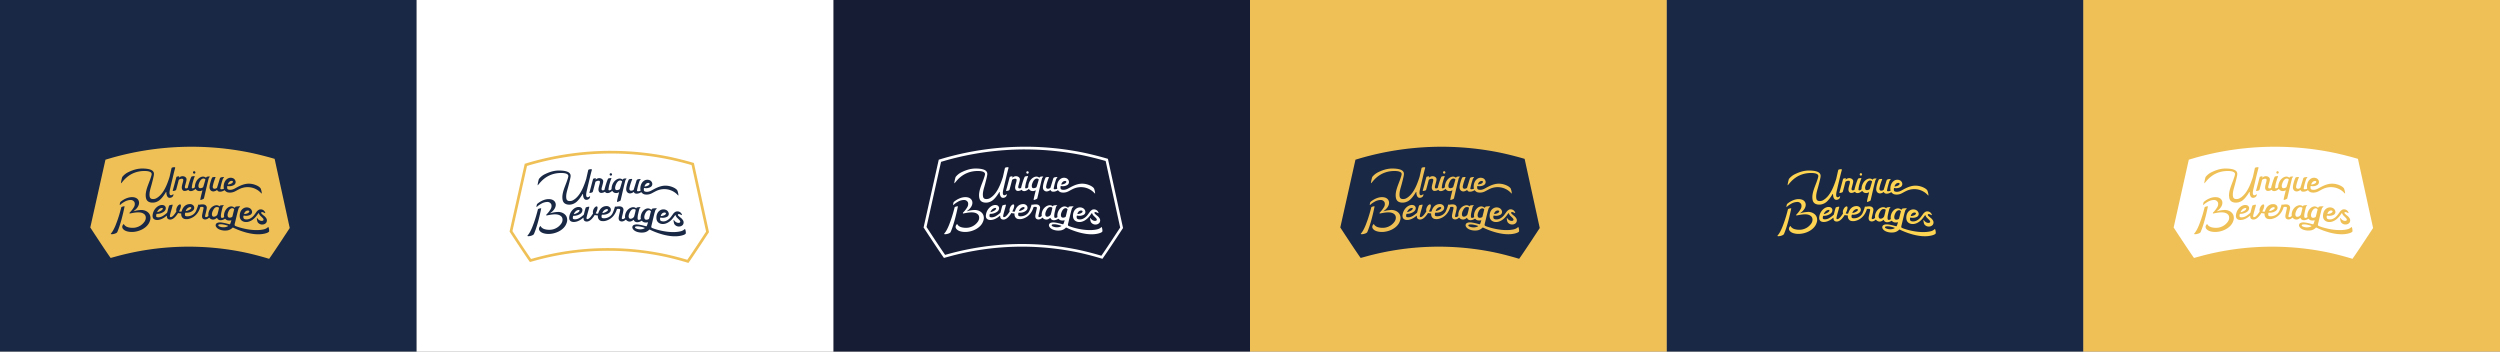
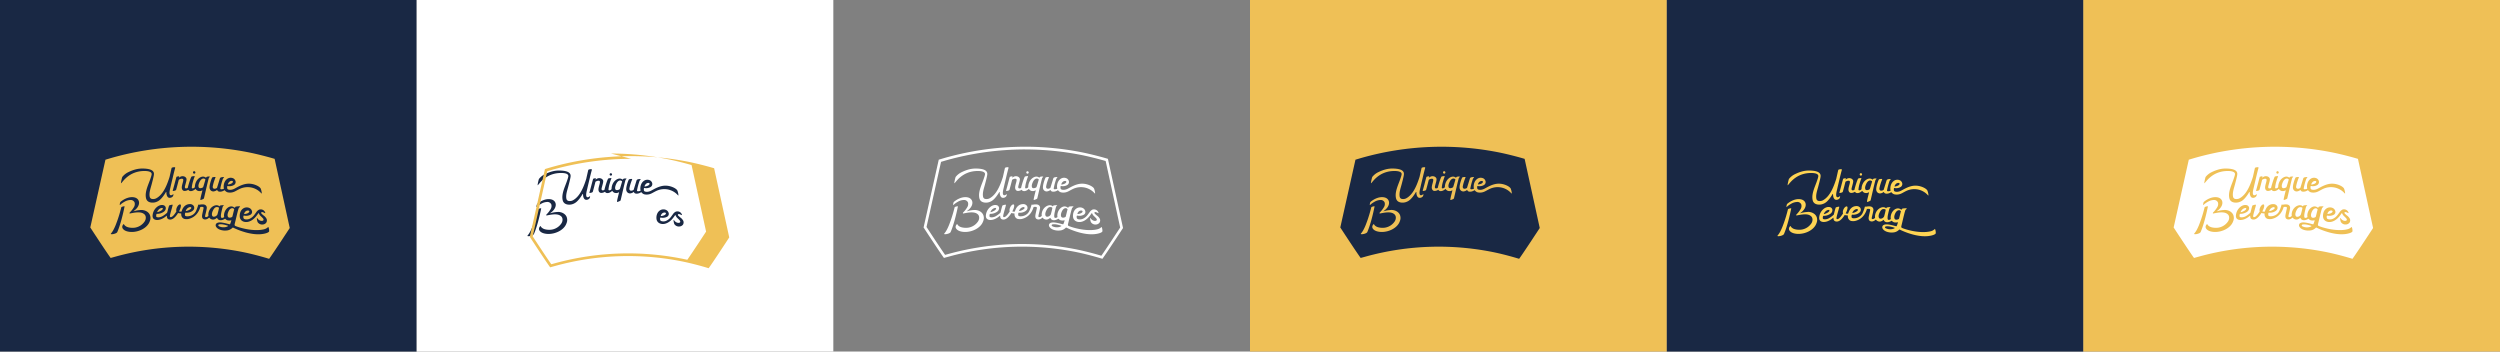
<svg xmlns="http://www.w3.org/2000/svg" viewBox="0 0 2927.41 411.67">
  <rect x="0" y="0" width="2927.41" height="411.67" fill="#808080" stroke="none" />
  <defs>
    <style>.cls-1{fill:#192844;}.cls-2{fill:#fed453;}.cls-3{fill:#efc056;}.cls-4{fill:#fff;}.cls-5{fill:#171c35;}</style>
  </defs>
  <g id="Capa_2" data-name="Capa 2">
    <g id="Capa_1-2" data-name="Capa 1">
      <rect class="cls-1" x="1951.61" width="487.9" height="411.67" />
      <path class="cls-2" d="M2116.67,248.21a33.81,33.81,0,0,0-8.37,1.43c-.18.06-.34-.13-.19-.23,5.79-3.86,8-9.75,5-13.54-2.35-2.93-7.1-3.22-11.26-2.12a24.91,24.91,0,0,0-9.2,5.07c-.44.45-1.08,3.78-.61,3.61s1.39-1.63,5.79-4.09a14.46,14.46,0,0,1,7.32-1.85,5,5,0,0,1,4.1,2.9,6.94,6.94,0,0,1-.8,5.49,29.3,29.3,0,0,1-4.86,6.24c-.38.38-.43,1.32.2,1.2,4.16-.81,9.09-1.92,13.22-1a8.27,8.27,0,0,1,3.84,2c2.18,2.1,1.8,5.71.27,8.09a16.87,16.87,0,0,1-10.63,7.28c-3.32.71-8.45.35-11.09-1.23s-2.32-2.67-2.78-2.77-2.82,2.52-1.36,5c1.82,3.12,6.61,4.2,10.64,4.2,8.76,0,17.55-4.65,20.55-11.11,1.32-2.87,1.8-5,1-8-1.12-4.1-5.68-6.8-10.75-6.67" />
      <path class="cls-2" d="M2093.74,244.89c-.28.72-.7,2.63-1.43,5.21a147.42,147.42,0,0,1-5.36,16c-3.57,8.69-5.7,9.49-5.61,10.12.14,1,6.71-.1,7.64-2.23,3.68-8.51,6.71-21.09,8.51-29.93.12-.62-3.59.44-3.75.87" />
      <path class="cls-2" d="M2265.7,268.19c-.54.12-1.65,1.84-5.09,2.66-13.11,3.1-30.69-2.6-33.66-4.09-.44-.22-.82-.95-.53-2.1.93-3.63,3.3-14.15,4.12-16.75.47-1.48.55-1.89.87-2.23.81-.89,1.58-1.22,1.31-1.6s-5.25-.14-5.53.5a2.21,2.21,0,0,1-.36.72c-.2.27-.51.29-1.17-.19-3.44-2.45-7.38-.39-9.6,2.76a12.31,12.31,0,0,0-2.16,6.52,5,5,0,0,0,.14,1.49.84.84,0,0,1-.14.76c-.75.66-2.75,1.35-3.35.27s-.07-4.48.27-6c1-4.33,1.48-6.53,1.93-7.06s1.1-1,1-1.19-4.38-.12-4.77.69a4.69,4.69,0,0,0-.27.67,7.81,7.81,0,0,0-.71-.58c-3.25-2.14-7.9.22-10.13,3.32a11.85,11.85,0,0,0-2.32,6.57c0,1.16.18,1.72,0,1.84-1,1-2.55,1.8-3.6,1.13-.45-.29-.05-2.17.06-2.62.7-2.77,1-3.91,1.27-5.4s.58-2.74.32-3.64c-1.08-3.75-5.51-3.13-8.49-2.64a1.32,1.32,0,0,1-.44,0l-.53-.11a.39.39,0,0,0-.48.25,41.19,41.19,0,0,1-2.79,7.68,10.32,10.32,0,0,1-4,4.19,11.83,11.83,0,0,1-6.76,1.57,3.9,3.9,0,0,1-1.21-.31,1.21,1.21,0,0,1-.78-1,5.41,5.41,0,0,1,.13-2.32.76.76,0,0,1,.84-.58c3.14.33,7-.79,9-3.2a4.16,4.16,0,0,0,.3-4.69,5.15,5.15,0,0,0-4.31-2.16c-4.77-.07-7.85,2.94-9.44,7.25-.35.94-.53,1.66-.76,1.65a18.53,18.53,0,0,1-2.33-.17.33.33,0,0,1-.23-.47c.3-.59.59-1.19.85-1.79a13.75,13.75,0,0,0,1.21-4.14c.17-2.1-1-2.53-2.65-1.28-1.45,1.12-3.44,4.5-2.65,7.44,0,.16-.24.58-.33.72-2.08,3.07-3.06,4.23-4.28,5.18-2,1.56-3.33.94-3-.76.62-3.43,2.17-8.05,3-11.51.13-.55.37-1.25.05-1.38-.55-.23-3.84.62-4,1.07-.72,2.18-1.23,4.28-1.79,6.51-.13.52-.46,1.75-.51,1.8a35.64,35.64,0,0,1-5.2,3.9c-1.85,1.08-4.5,1.89-6.71,1.26a1.53,1.53,0,0,1-.55-.29,1.09,1.09,0,0,1-.29-.65,5.48,5.48,0,0,1,.26-2.47.65.65,0,0,1,.69-.46,13.32,13.32,0,0,0,7.69-2.3,5.31,5.31,0,0,0,2.58-4.43,3.67,3.67,0,0,0-2.51-3.33c-2.78-.89-5.85.31-8,2.15a14.27,14.27,0,0,0-5,10.32c0,5.4,5.86,5.42,9.66,4a20,20,0,0,0,5.56-3.18c.36-.27.72-.56,1.07-.84.19-.16.48-.41.48.22,0,2.25.82,3.83,3.34,4.07,3.68.31,6.71-3.21,8.59-5.88.36-.51.71-1,1-1.58a.32.32,0,0,1,.37-.14,17,17,0,0,0,3.14.43.37.37,0,0,1,.34.37c0,.28,0,.55,0,.82.14,3.08,1.93,4.83,4,5.31a12.88,12.88,0,0,0,4.14.06,17.52,17.52,0,0,0,11.79-8.44,21.11,21.11,0,0,0,2.31-5.31.51.51,0,0,1,.42-.38,8.86,8.86,0,0,1,2.72,0c.43.1,1,.43.71,1.84-.41,1.88-1.31,5.85-1.55,7.2-.3,1.74-.35,4,1.29,5,2.12,1.29,4.82.41,6.61-1.33a.41.41,0,0,1,.6,0,5.68,5.68,0,0,0,2.25,1.68c2.46,1,4.53,0,6.31-1.45.25-.21.43-.13.55.17a3.63,3.63,0,0,0,1.55,1.82c2.23,1.29,5.06.43,7.6-1.07.22-.13.32.15.83.6a6.39,6.39,0,0,0,1.64,1.08,9,9,0,0,0,4.84,0c.34-.1-.49,2.08-.68,2.72a8.6,8.6,0,0,1-.76,1.79.44.44,0,0,1-.5.22l-2.21-.54a63.07,63.07,0,0,0-6.57-1.47c-2.13-.29-4.68-.43-6.45.84a3,3,0,0,0-.85,3.56c1.08,2.28,3.46,3.6,5.81,4.27a17.7,17.7,0,0,0,8.34.37,10.8,10.8,0,0,0,5.22-2.91.81.81,0,0,1,.87-.22h0c4.62,2.35,23.74,10.85,38.14,6.66,2.27-.66,3.31-1.3,3.85-2s-.29-5.59-1-5.43m-94.63-21.75c1-1,3.43-2.13,4.37-1.19.64.64,0,1.49-.66,2a12.13,12.13,0,0,1-5.14,2.26.33.33,0,0,1-.37-.45,8.07,8.07,0,0,1,1.8-2.66m-30.2-.43c.4-.07,1-.13,1.31.19.76.89-.93,2.33-1.86,2.91a17.79,17.79,0,0,1-4.19,1.76.26.26,0,0,1-.32-.36,9.88,9.88,0,0,1,2-2.85,6.07,6.07,0,0,1,3.11-1.65m20-1.3a16.66,16.66,0,0,1-1.28,3c-.08.16.52.1.54-.07a5.57,5.57,0,0,1,1.39-3c.08-.09-.61,0-.65.1m39.46,10.51c-1-1.86-.12-4.46.81-6.38s2.35-4,4.55-3.92c.69,0,2.08.14,2.44.84.16.31-1.14,5.61-1.81,7.82a4.92,4.92,0,0,1-2.07,2.09c-1.23.59-3.15,1-3.92-.45m16.64,12.88a12.08,12.08,0,0,1-8.54-.6l-.31-.16h0c-1.18-.8-.71-1.67-.19-1.94a2.08,2.08,0,0,1,.4-.15c3.46-.57,6.94.51,10.23,1.54a.3.3,0,0,1,.06.54,6.88,6.88,0,0,1-1.67.76m6.28-11.4c-1.13.69-3.72,1.2-4.54-.31-1-1.85-.25-4.42.66-6.36s2.48-3.88,4.65-3.77c.8,0,1.22.5,1.88,1.15.11.11.09.42.09.42-.42,1.1-1.68,6.9-2.2,8.42a.3.3,0,0,1-.14.19l-.4.26" />
-       <path class="cls-2" d="M2254.7,248a8.35,8.35,0,0,0-3,2.8c-.65.86-1.83,2.56-2.64,3.57a13.93,13.93,0,0,1-5.45,4.26c-1.65.69-4.23,1-5.93.15a2.67,2.67,0,0,1-.59-.4,1.74,1.74,0,0,1-.39-.72,5.31,5.31,0,0,1-.08-2.28.68.68,0,0,1,.82-.56,10.76,10.76,0,0,0,7.26-.93,3.8,3.8,0,0,0,2-4.06,5.58,5.58,0,0,0-3-3.87,7.43,7.43,0,0,0-7.76.74c-3,2.19-4.05,6.18-3.65,9.66.55,4.73,5.16,6.63,9.4,5.8,4.71-.92,8.33-4.4,11-8.17l1.44-2a.26.26,0,0,1,.46.09,9.49,9.49,0,0,0,2.69,3.74c.57.56,1.11,1.06,1.57,1.56a9.11,9.11,0,0,1,1,1.19,1.72,1.72,0,0,1,.24,1.33,1.46,1.46,0,0,1-.86.94,4.46,4.46,0,0,1-3.18-.25,6.4,6.4,0,0,1-2.3-1.58c-.84-.93-1-1.48-1.21-1.43-.61.12.2,4.22.81,5.05a6.17,6.17,0,0,0,5.45,2.64,5.76,5.76,0,0,0,4.38-2,4.84,4.84,0,0,0,.51-4.66,11,11,0,0,0-2.84-3.43,30.76,30.76,0,0,1-3.14-2.73c-.38-.44-.49-1.2-.1-1.52a2,2,0,0,1,1.78-.06c.84.28,2.11.93,2.36,1s.5,0,.4-.34a5.54,5.54,0,0,0-7.47-3.57M2239,250a4.14,4.14,0,0,1,2.91-1.12,1.79,1.79,0,0,1,1.34.44c.88,1-.62,2.2-1.49,2.64a11.4,11.4,0,0,1-3.74,1,.47.47,0,0,1-.5-.64A6.2,6.2,0,0,1,2239,250" />
      <path class="cls-2" d="M2179,205.68a1.44,1.44,0,0,0,1.42-1.46,1.46,1.46,0,0,0-1.43-1.47,1.47,1.47,0,0,0,0,2.93" />
      <path class="cls-2" d="M2197.16,223.06a4.37,4.37,0,0,0,4.27,3.45,7.8,7.8,0,0,0,4.4-1.82,3.72,3.72,0,0,0,1.17,1.55c1.85,1.15,5.21.42,7.52-1.22.1-.08.46.41.8.76a6.67,6.67,0,0,0,2.75,1.74,12.67,12.67,0,0,0,8.64-1.07c2.78-1.39,5.41-3.1,8.38-4a21.65,21.65,0,0,1,9.36-.8,21.17,21.17,0,0,1,7.57,2.53c4.19,2.35,5.61,4.85,6,4.77s-.26-3.13-.49-3.88c-.52-1.77-.54-2.25-1.88-3.44-2.14-1.9-7.45-4.4-13.29-4.23-7.5.22-14.06,5-17.12,6.31-1.86.8-4.66,1.32-6.56.43a2.36,2.36,0,0,1-.57-.38,1.55,1.55,0,0,1-.35-.7,5.76,5.76,0,0,1,0-2.58.44.44,0,0,1,.51-.34,10.2,10.2,0,0,0,7.23-1.13,4.07,4.07,0,0,0,2-4.13,5.17,5.17,0,0,0-2.78-3.76,7,7,0,0,0-7.47,1c-2.85,2.29-4,6.28-3.66,9.78a7.27,7.27,0,0,0,.18,1c0,.13.12.35-.05.41a6.94,6.94,0,0,1-3.22.63c-.75-.13-.94-.54-.87-1a71,71,0,0,1,2.58-10,4.87,4.87,0,0,1,1-2c.67-.86,1-1.18.62-1.23-1.09-.15-4.19,0-4.65,1.38-.22.67-2.28,7.35-3.42,11-.18.6-2.94,1.82-4.25.8a2.37,2.37,0,0,1-.75-2.3,36,36,0,0,1,1.24-5.09c.5-1.6,1.09-3.3,1.82-5.08.15-.36.35-.53,0-.8s-3.5,0-3.82.68a38,38,0,0,0-2.27,6.52c-.56,2.07-1,4.8-.58,6.29m22.87-7.71a4.15,4.15,0,0,1,2.82-1.23,1.59,1.59,0,0,1,1.27.39c.84,1-.63,2.22-1.47,2.69a11.69,11.69,0,0,1-3.79,1.15.34.34,0,0,1-.37-.44,6.8,6.8,0,0,1,1.54-2.56" />
      <path class="cls-2" d="M2158.2,209.54c-.16.46-1.18,4.28-2.35,8.75s-2,7.13-2,7.52,3.69-.14,4-1.26c.72-2.48,2-7.26,3-11.24,0-.1.13-.53.32-.64a11.27,11.27,0,0,1,1.55-.72c1.31-.49,3.39-.62,3.47.9.17,3.43-4,10.08.08,12.73,1.47.7,3.61.11,4.89-.51.68-.34,1-.66,1.12-.36a2.27,2.27,0,0,0,1,1c1.92,1,4.68.07,7.08-2.05a.26.26,0,0,1,.4.06,5.07,5.07,0,0,0,2.44,2,6.06,6.06,0,0,0,4.23-.1c.9-.35,1.19-.85,1.13-.16s-2.91,10.74-2.25,11c.38.13,3.9-1.1,4.11-1.9.36-1.4,3.6-15.74,5-21.18.72-2.82.64-2.56,1.34-3.38.4-.47.64-.69.59-.81-.16-.36-3.69-.42-4.24.77-.15.34-.24.51-.53.29l-.22-.17c-3.57-2.63-8.09.43-10.16,3.42a14,14,0,0,0-2.35,6.64,8.49,8.49,0,0,1-.12,1.4,3.49,3.49,0,0,1-2.72,1.35,1,1,0,0,1-.83-1,34.84,34.84,0,0,1,1.49-7.28,49.78,49.78,0,0,1,1.69-5.06c.17-.36.43-.85.19-1s-3.42.13-3.78.65c-.69,1-2.83,6.77-4.29,13a.33.33,0,0,1-.17.24,3.89,3.89,0,0,1-2.32.4c-.56-.12-1.13-.94-.83-2.26,1-4.47,2.51-7.93,1.6-9.63-1.14-2.12-3.78-2.67-5.79-2.17a6.89,6.89,0,0,0-2.84,1.66c-.19.16.37-1.46.28-1.59-.28-.4-3.16.3-3.29.66m27.13,5.86c.89-1.87,2.47-4,4.63-4.07a3.19,3.19,0,0,1,2.15,1,.39.39,0,0,1,.09.43h0c-1.06,3.39-1.61,5.72-2.65,8.61a.44.44,0,0,1-.12.18l-.41.29c-1.12.76-3.88,1.38-4.59,0-.92-1.87,0-4.47.9-6.39" />
      <path class="cls-2" d="M2135.78,238.34c2.55-1.13,4.67-3.37,6.47-5.67a47.48,47.48,0,0,0,3.64-5.42.29.29,0,0,1,.54.15c0,2.44.49,4.62,2,6a3.36,3.36,0,0,0,2.13.6,4.65,4.65,0,0,0,3.32-1.59c.87-1,.9-2.75.67-2.74s-1.63,1.62-3.12,1.26c-2.61-.63-.69-7.16-.2-9.34.93-4.11,1.94-8.25,2.91-12.36.78-3.29,1.7-7.14,2.64-10.38.38-1.32-4.06-.53-4.24.2-.88,3.7-1.44,6.39-2.31,10.11l0,.13c-2.93,9.26-7.22,20.55-15.44,25.14a7.58,7.58,0,0,1-4.73.93,3.21,3.21,0,0,1-3.12-2.53c-1-4.61,1-9.93,2.18-14.43.87-3.28,1.78-6.61,2.43-9.91a17.42,17.42,0,0,0,.32-2.15c.39-5.89-8-6.5-12.45-6.65-5.84-.19-11.25,1.2-17.24,4.08a20,20,0,0,0-7.38,5.77c-.36.58-1.88,7.32-1.49,7.35,1.12.1,8.32-14.33,27.49-14.33,2.67,0,8.71.33,8.39,3.91a20.83,20.83,0,0,1-1,3.67c-2.19,7.31-7.5,16.57-5.58,24.41.67,2.73,2.64,4.5,6,4.95a12.41,12.41,0,0,0,7.21-1.2" />
      <rect class="cls-3" x="1463.7" width="487.9" height="411.67" />
      <path class="cls-1" d="M1785.27,186q-13.62-4-27.46-7a343,343,0,0,0-163.62,5.91c-2.35.69-4.68,1.38-7,2.09l-17.75,79.38s18.08,27.74,23.84,35.67l6.63-1.82a321.21,321.21,0,0,1,153.28-4q12.94,2.94,25.67,6.83c5.79-8,24.13-36.08,24.13-36.08Z" />
      <path class="cls-3" d="M1628.77,245.9a33.35,33.35,0,0,0-8.37,1.42c-.19.06-.34-.13-.19-.23,5.79-3.86,8-9.74,5-13.54-2.35-2.93-7.11-3.22-11.26-2.11a24.77,24.77,0,0,0-9.2,5.06c-.45.45-1.08,3.78-.61,3.62s1.39-1.64,5.78-4.09a14.54,14.54,0,0,1,7.33-1.86,5,5,0,0,1,4.1,2.91,6.93,6.93,0,0,1-.8,5.48,29.61,29.61,0,0,1-4.86,6.25c-.38.38-.43,1.32.2,1.19,4.16-.81,9.09-1.91,13.22-.95a8.31,8.31,0,0,1,3.84,2c2.18,2.1,1.79,5.71.27,8.09a16.87,16.87,0,0,1-10.64,7.28c-3.31.71-8.44.35-11.08-1.23s-2.32-2.67-2.78-2.77-2.82,2.52-1.36,5c1.82,3.12,6.61,4.2,10.64,4.2,8.76,0,17.55-4.65,20.55-11.11,1.32-2.87,1.8-5,1-8-1.12-4.09-5.68-6.8-10.75-6.66" />
      <path class="cls-3" d="M1605.84,242.57c-.28.72-.7,2.64-1.44,5.22a146.76,146.76,0,0,1-5.35,16c-3.57,8.69-5.7,9.48-5.61,10.11.14,1,6.71-.1,7.64-2.23,3.68-8.5,6.71-21.09,8.5-29.92.13-.63-3.58.43-3.74.86" />
-       <path class="cls-3" d="M1777.79,265.87c-.54.13-1.64,1.84-5.08,2.66-13.11,3.1-30.69-2.6-33.66-4.09-.44-.22-.82-.95-.53-2.1.93-3.62,3.3-14.15,4.12-16.75.47-1.48.55-1.88.86-2.23.82-.89,1.59-1.22,1.31-1.6s-5.24-.14-5.52.51a2.25,2.25,0,0,1-.36.71c-.2.27-.51.29-1.18-.18-3.43-2.46-7.37-.39-9.59,2.75a12.31,12.31,0,0,0-2.16,6.52,5,5,0,0,0,.14,1.49.83.83,0,0,1-.14.76c-.75.66-2.75,1.35-3.35.28s-.07-4.48.27-6c1-4.33,1.48-6.53,1.93-7.06s1.1-1,1-1.18-4.38-.13-4.78.68a6.16,6.16,0,0,0-.26.67,7.7,7.7,0,0,0-.71-.57c-3.25-2.15-7.9.21-10.13,3.31a11.85,11.85,0,0,0-2.32,6.57c0,1.16.18,1.72,0,1.84-1,1-2.55,1.8-3.6,1.13-.45-.29,0-2.16.06-2.61.7-2.77,1-3.92,1.27-5.41s.58-2.74.32-3.64c-1.08-3.75-5.51-3.13-8.49-2.64a1.11,1.11,0,0,1-.44-.05c-.16,0-.35-.06-.53-.11a.39.39,0,0,0-.48.25,41.19,41.19,0,0,1-2.79,7.68,10.47,10.47,0,0,1-4,4.2,11.9,11.9,0,0,1-6.76,1.56,3.9,3.9,0,0,1-1.21-.31,1.21,1.21,0,0,1-.78-1,5.41,5.41,0,0,1,.13-2.32.78.78,0,0,1,.84-.59c3.14.33,7-.79,9-3.19a4.16,4.16,0,0,0,.3-4.69,5.15,5.15,0,0,0-4.31-2.17c-4.77-.06-7.85,2.95-9.44,7.25-.35.95-.53,1.66-.76,1.65a16.82,16.82,0,0,1-2.33-.17.32.32,0,0,1-.23-.46c.3-.59.59-1.2.85-1.8a14,14,0,0,0,1.21-4.14c.17-2.09-1-2.53-2.65-1.28-1.45,1.13-3.44,4.5-2.65,7.44,0,.16-.24.59-.34.72-2.08,3.08-3,4.24-4.27,5.18-2,1.56-3.33.94-3-.76.62-3.43,2.17-8,3-11.5.13-.56.36-1.25.05-1.39-.55-.23-3.84.62-4,1.07-.72,2.18-1.23,4.28-1.79,6.51-.13.52-.46,1.75-.51,1.8a34.93,34.93,0,0,1-5.2,3.9c-1.86,1.09-4.51,1.9-6.71,1.26a1.45,1.45,0,0,1-.55-.29,1.06,1.06,0,0,1-.29-.65,5.51,5.51,0,0,1,.26-2.47.67.67,0,0,1,.69-.46,13.26,13.26,0,0,0,7.68-2.3,5.32,5.32,0,0,0,2.59-4.42,3.67,3.67,0,0,0-2.51-3.34c-2.79-.89-5.85.31-8,2.16a14.26,14.26,0,0,0-5,10.32c0,5.4,5.86,5.41,9.66,4a19.75,19.75,0,0,0,5.56-3.18c.36-.27.72-.55,1.07-.84.19-.16.48-.41.48.22,0,2.25.82,3.83,3.34,4.07,3.68.31,6.71-3.21,8.59-5.88.36-.51.71-1,1-1.58a.33.33,0,0,1,.38-.13,16.22,16.22,0,0,0,3.13.42.37.37,0,0,1,.35.37,5.61,5.61,0,0,0,0,.82c.14,3.09,1.93,4.83,4,5.31a12.88,12.88,0,0,0,4.14.06,17.53,17.53,0,0,0,11.79-8.43,21.34,21.34,0,0,0,2.31-5.32.5.5,0,0,1,.42-.38,9.18,9.18,0,0,1,2.72,0c.43.1,1,.43.71,1.85-.41,1.87-1.31,5.85-1.55,7.19-.3,1.74-.35,4,1.29,5,2.12,1.28,4.82.4,6.6-1.34a.41.41,0,0,1,.61,0,5.68,5.68,0,0,0,2.25,1.67c2.46,1,4.53,0,6.31-1.45.25-.21.43-.13.55.17a3.63,3.63,0,0,0,1.55,1.82c2.23,1.29,5,.44,7.6-1.06.22-.14.32.15.83.6a6.35,6.35,0,0,0,1.64,1.07,9,9,0,0,0,4.84.05c.34-.11-.49,2.07-.69,2.72a8.19,8.19,0,0,1-.75,1.78.44.44,0,0,1-.5.22l-2.21-.54a60.57,60.57,0,0,0-6.57-1.46c-2.13-.29-4.68-.44-6.45.83a3,3,0,0,0-.85,3.56c1.08,2.28,3.46,3.6,5.8,4.28a17.75,17.75,0,0,0,8.35.36,10.8,10.8,0,0,0,5.22-2.91.83.83,0,0,1,.87-.22h0c4.62,2.34,23.74,10.84,38.14,6.66,2.27-.67,3.31-1.31,3.84-2s-.29-5.59-1-5.43m-94.62-21.75c1-1,3.43-2.12,4.37-1.19.64.64,0,1.5-.66,2a12.26,12.26,0,0,1-5.14,2.26.34.34,0,0,1-.37-.46,8.28,8.28,0,0,1,1.8-2.66m-30.2-.43c.4-.06,1-.13,1.31.2.76.88-.93,2.33-1.86,2.91a18.19,18.19,0,0,1-4.19,1.75.26.26,0,0,1-.32-.36,9.52,9.52,0,0,1,1.95-2.84,6.09,6.09,0,0,1,3.11-1.66m20-1.3a16.66,16.66,0,0,1-1.28,3c-.08.16.52.1.54-.07a5.55,5.55,0,0,1,1.38-3c.09-.09-.61,0-.64.1m39.46,10.51c-1-1.85-.13-4.45.81-6.38s2.35-4,4.55-3.91c.69,0,2.08.13,2.44.83.16.31-1.14,5.61-1.81,7.82a5,5,0,0,1-2.08,2.1c-1.22.59-3.14,1-3.91-.46M1729,265.78a12.06,12.06,0,0,1-8.55-.6l-.3-.15h0c-1.18-.79-.72-1.67-.19-1.94a2.26,2.26,0,0,1,.39-.15c3.47-.56,6.95.51,10.24,1.54a.3.3,0,0,1,.06.55,6.85,6.85,0,0,1-1.67.75m6.28-11.39c-1.13.68-3.73,1.19-4.54-.31-1-1.85-.25-4.43.66-6.37s2.48-3.88,4.65-3.77c.8.05,1.21.51,1.88,1.15.11.11.09.42.09.42-.42,1.1-1.68,6.91-2.2,8.42a.35.35,0,0,1-.14.2l-.4.26" />
-       <path class="cls-3" d="M1766.8,245.65a8.44,8.44,0,0,0-3,2.8c-.65.86-1.83,2.56-2.64,3.57a14,14,0,0,1-5.45,4.27c-1.65.68-4.23,1-5.93.15a2.71,2.71,0,0,1-.59-.41,1.6,1.6,0,0,1-.39-.71,5.36,5.36,0,0,1-.08-2.29.68.68,0,0,1,.82-.56,10.76,10.76,0,0,0,7.26-.93,3.81,3.81,0,0,0,2-4.06,5.63,5.63,0,0,0-3-3.87,7.44,7.44,0,0,0-7.76.75c-3,2.18-4.05,6.17-3.65,9.65.55,4.74,5.16,6.63,9.4,5.8,4.7-.92,8.33-4.4,11-8.17l1.44-2a.26.26,0,0,1,.46.08,9.42,9.42,0,0,0,2.69,3.74c.57.56,1.11,1.06,1.57,1.56a8.53,8.53,0,0,1,1,1.2,1.72,1.72,0,0,1,.24,1.33,1.45,1.45,0,0,1-.86.93,4.46,4.46,0,0,1-3.18-.25,6.28,6.28,0,0,1-2.3-1.58c-.84-.93-1-1.48-1.21-1.43-.61.13.2,4.23.8,5a6.15,6.15,0,0,0,5.46,2.64,5.73,5.73,0,0,0,4.38-2,4.84,4.84,0,0,0,.51-4.66,11.24,11.24,0,0,0-2.84-3.43,29.72,29.72,0,0,1-3.14-2.73c-.38-.43-.49-1.2-.1-1.52a2.1,2.1,0,0,1,1.78-.06c.84.28,2.11.94,2.36,1s.5,0,.4-.35a5.54,5.54,0,0,0-7.47-3.57m-15.73,2.06a4.1,4.1,0,0,1,2.91-1.13,1.79,1.79,0,0,1,1.34.44c.88,1-.62,2.2-1.49,2.64a11.46,11.46,0,0,1-3.74,1,.47.47,0,0,1-.5-.64,6.09,6.09,0,0,1,1.48-2.29" />
      <path class="cls-3" d="M1691.08,203.36a1.43,1.43,0,0,0,1.42-1.46,1.46,1.46,0,0,0-1.43-1.47,1.47,1.47,0,0,0,0,2.93" />
      <path class="cls-3" d="M1709.26,220.74a4.36,4.36,0,0,0,4.27,3.45,7.8,7.8,0,0,0,4.4-1.82,3.69,3.69,0,0,0,1.17,1.56c1.84,1.14,5.21.41,7.51-1.23.11-.08.47.42.81.76a6.63,6.63,0,0,0,2.74,1.74,12.69,12.69,0,0,0,8.65-1.07c2.78-1.38,5.41-3.1,8.38-4a21.65,21.65,0,0,1,9.36-.8,21.37,21.37,0,0,1,7.57,2.53c4.19,2.36,5.61,4.86,6,4.77s-.26-3.13-.49-3.88c-.53-1.76-.54-2.24-1.88-3.43-2.14-1.9-7.45-4.41-13.29-4.24-7.5.22-14.06,5-17.12,6.31-1.86.8-4.66,1.33-6.57.44a2.68,2.68,0,0,1-.56-.39,1.55,1.55,0,0,1-.35-.7,5.72,5.72,0,0,1,0-2.57.44.44,0,0,1,.51-.35,10.2,10.2,0,0,0,7.23-1.13,4.05,4.05,0,0,0,2-4.13,5.15,5.15,0,0,0-2.77-3.76,7,7,0,0,0-7.47,1c-2.86,2.29-4,6.27-3.66,9.77a5.89,5.89,0,0,0,.18,1c0,.13.12.36-.05.42a7.21,7.21,0,0,1-3.22.63c-.75-.14-.94-.55-.87-1a70.54,70.54,0,0,1,2.58-10,4.82,4.82,0,0,1,1-2c.67-.86,1-1.17.61-1.22-1.08-.16-4.18,0-4.64,1.37-.22.67-2.28,7.35-3.42,11.05-.18.6-2.94,1.83-4.25.81a2.39,2.39,0,0,1-.75-2.31,35.86,35.86,0,0,1,1.24-5.08c.5-1.6,1.09-3.31,1.82-5.08.15-.36.35-.54,0-.81s-3.5,0-3.81.68a37.2,37.2,0,0,0-2.27,6.52c-.56,2.07-1,4.8-.58,6.29m22.87-7.71a4.1,4.1,0,0,1,2.82-1.22,1.56,1.56,0,0,1,1.27.39c.83,1-.63,2.22-1.47,2.69A11.91,11.91,0,0,1,1731,216a.33.33,0,0,1-.36-.44,7,7,0,0,1,1.54-2.56" />
      <path class="cls-3" d="M1670.3,207.23c-.16.46-1.18,4.27-2.35,8.74s-2,7.13-2,7.52,3.69-.14,4-1.26c.72-2.47,2-7.25,3-11.24,0-.1.13-.53.32-.63a11.36,11.36,0,0,1,1.55-.73c1.3-.49,3.39-.62,3.47.9.17,3.43-4,10.08.08,12.73,1.47.7,3.6.11,4.88-.51.69-.34,1-.66,1.13-.36a2.27,2.27,0,0,0,1,1c1.92,1,4.68.07,7.07-2a.27.27,0,0,1,.41.05,5.07,5.07,0,0,0,2.44,2,6.12,6.12,0,0,0,4.23-.09c.9-.36,1.18-.86,1.12-.17s-2.9,10.74-2.24,11c.38.14,3.9-1.1,4.11-1.9.36-1.4,3.6-15.74,5-21.18.72-2.81.64-2.56,1.34-3.38.4-.47.64-.69.59-.81-.16-.35-3.7-.42-4.24.78-.15.33-.24.51-.53.28l-.22-.17c-3.57-2.63-8.1.43-10.16,3.42a14,14,0,0,0-2.35,6.64,9.77,9.77,0,0,1-.12,1.41,3.49,3.49,0,0,1-2.73,1.34.94.94,0,0,1-.82-1,34.64,34.64,0,0,1,1.49-7.27,50.62,50.62,0,0,1,1.68-5.07c.18-.36.44-.85.2-1s-3.42.13-3.78.65c-.69,1-2.83,6.77-4.29,13a.32.32,0,0,1-.18.24,3.93,3.93,0,0,1-2.31.41c-.56-.13-1.13-.94-.83-2.26,1-4.48,2.51-7.93,1.6-9.63-1.14-2.13-3.78-2.68-5.79-2.18a7.11,7.11,0,0,0-2.84,1.66c-.19.16.37-1.45.28-1.59-.29-.4-3.16.3-3.29.67m27.13,5.85c.89-1.87,2.46-4,4.63-4.06a3.12,3.12,0,0,1,2.15,1,.4.4,0,0,1,.09.43h0c-1.07,3.39-1.61,5.72-2.65,8.61a.38.38,0,0,1-.13.18l-.41.29c-1.11.76-3.87,1.38-4.58,0-.92-1.86,0-4.46.9-6.39" />
      <path class="cls-3" d="M1647.88,236c2.55-1.13,4.67-3.37,6.47-5.67a47.28,47.28,0,0,0,3.63-5.41.29.29,0,0,1,.54.15c0,2.43.49,4.62,2,6a3.34,3.34,0,0,0,2.12.59,4.61,4.61,0,0,0,3.33-1.59c.87-1,.9-2.75.66-2.74s-1.62,1.62-3.11,1.26c-2.61-.63-.69-7.15-.2-9.33.93-4.12,1.94-8.26,2.91-12.37.78-3.29,1.7-7.13,2.64-10.38.38-1.32-4.07-.53-4.24.21-.88,3.7-1.44,6.39-2.31,10.1l0,.13c-2.93,9.26-7.22,20.55-15.45,25.14a7.55,7.55,0,0,1-4.73.93,3.21,3.21,0,0,1-3.11-2.53c-1-4.61,1-9.93,2.18-14.43.87-3.28,1.77-6.61,2.43-9.9a20.1,20.1,0,0,0,.32-2.16c.39-5.89-8-6.5-12.45-6.64-5.84-.19-11.25,1.2-17.24,4.08a19.89,19.89,0,0,0-7.38,5.76c-.36.58-1.88,7.32-1.49,7.36,1.12.1,8.32-14.34,27.48-14.34,2.68,0,8.72.33,8.4,3.91a20.83,20.83,0,0,1-1,3.67c-2.2,7.32-7.5,16.57-5.58,24.42.67,2.72,2.64,4.49,6,4.95a12.49,12.49,0,0,0,7.21-1.21" />
      <rect class="cls-3" x="2439.51" width="487.9" height="411.67" />
      <path class="cls-4" d="M2761.07,186q-13.62-4-27.45-7A343.06,343.06,0,0,0,2570,184.91c-2.34.69-4.68,1.38-7,2.09l-17.74,79.38s18.08,27.74,23.83,35.67l6.63-1.82a321.22,321.22,0,0,1,153.28-4q12.95,2.94,25.67,6.83c5.79-8,24.13-36.08,24.13-36.08Z" />
      <path class="cls-3" d="M2604.57,245.9a33.35,33.35,0,0,0-8.37,1.42c-.18.06-.34-.13-.19-.23,5.79-3.86,8-9.74,5-13.54-2.35-2.93-7.1-3.22-11.26-2.11a24.77,24.77,0,0,0-9.2,5.06c-.44.45-1.08,3.78-.6,3.62s1.38-1.64,5.78-4.09a14.48,14.48,0,0,1,7.32-1.86,5,5,0,0,1,4.1,2.9,6.94,6.94,0,0,1-.8,5.49,29.61,29.61,0,0,1-4.86,6.25c-.38.38-.43,1.32.2,1.19,4.16-.81,9.09-1.91,13.22-.95a8.26,8.26,0,0,1,3.84,2c2.18,2.1,1.8,5.71.28,8.09a16.92,16.92,0,0,1-10.64,7.28c-3.31.71-8.45.35-11.08-1.23s-2.33-2.67-2.79-2.77-2.82,2.52-1.36,5c1.82,3.12,6.61,4.2,10.64,4.2,8.76,0,17.55-4.65,20.55-11.11,1.33-2.87,1.8-5,1-8-1.13-4.09-5.69-6.8-10.76-6.66" />
      <path class="cls-3" d="M2581.64,242.57c-.28.72-.7,2.64-1.43,5.22a148.91,148.91,0,0,1-5.36,16c-3.57,8.69-5.7,9.48-5.61,10.11.14,1,6.72-.1,7.64-2.23,3.68-8.5,6.71-21.09,8.51-29.92.12-.63-3.58.43-3.75.86" />
      <path class="cls-3" d="M2753.6,265.87c-.54.13-1.65,1.84-5.09,2.66-13.11,3.1-30.69-2.6-33.66-4.09-.44-.22-.82-.95-.53-2.1.93-3.62,3.3-14.15,4.12-16.75.47-1.48.55-1.88.87-2.23.81-.89,1.58-1.22,1.31-1.6s-5.25-.14-5.53.51a2.48,2.48,0,0,1-.35.71c-.21.27-.52.29-1.18-.18-3.44-2.46-7.38-.39-9.6,2.75a12.31,12.31,0,0,0-2.16,6.52,5,5,0,0,0,.14,1.49.8.8,0,0,1-.14.76c-.75.66-2.74,1.35-3.35.28s-.07-4.48.27-6c1-4.33,1.48-6.53,1.93-7.06s1.1-1,1-1.18-4.38-.13-4.77.68a4.69,4.69,0,0,0-.27.67,6.56,6.56,0,0,0-.71-.57c-3.25-2.15-7.9.21-10.13,3.31a11.93,11.93,0,0,0-2.32,6.57c0,1.16.18,1.72.05,1.84-1,1-2.55,1.8-3.6,1.13-.45-.29-.05-2.16.06-2.61.7-2.77,1-3.92,1.27-5.41s.58-2.74.32-3.64c-1.08-3.75-5.51-3.13-8.49-2.64a1.11,1.11,0,0,1-.44-.05c-.16,0-.34-.06-.53-.11a.39.39,0,0,0-.48.25,41.88,41.88,0,0,1-2.78,7.68,10.5,10.5,0,0,1-4,4.2,11.9,11.9,0,0,1-6.76,1.56,3.9,3.9,0,0,1-1.21-.31,1.21,1.21,0,0,1-.78-1,5.41,5.41,0,0,1,.13-2.32.79.79,0,0,1,.85-.59c3.13.33,7-.79,9-3.19a4.18,4.18,0,0,0,.29-4.69A5.14,5.14,0,0,0,2662,239c-4.76-.06-7.85,2.95-9.44,7.25-.35.95-.53,1.66-.76,1.65a16.82,16.82,0,0,1-2.33-.17.33.33,0,0,1-.23-.46c.31-.59.59-1.2.85-1.8a13.75,13.75,0,0,0,1.21-4.14c.17-2.09-1-2.53-2.64-1.28-1.46,1.13-3.45,4.5-2.66,7.44,0,.16-.24.59-.33.72-2.08,3.08-3.06,4.24-4.27,5.18-2,1.56-3.34.94-3-.76.62-3.43,2.17-8,3-11.5.13-.56.37-1.25.05-1.39-.55-.23-3.84.62-4,1.07-.73,2.18-1.24,4.28-1.8,6.51-.13.52-.46,1.75-.51,1.8A34.85,34.85,0,0,1,2630,253c-1.86,1.09-4.51,1.9-6.72,1.26a1.53,1.53,0,0,1-.55-.29,1.12,1.12,0,0,1-.29-.65,5.51,5.51,0,0,1,.26-2.47.67.67,0,0,1,.69-.46,13.32,13.32,0,0,0,7.69-2.3,5.31,5.31,0,0,0,2.58-4.42,3.67,3.67,0,0,0-2.51-3.34c-2.78-.89-5.85.31-8,2.16a14.26,14.26,0,0,0-5,10.32c0,5.4,5.86,5.41,9.66,4a19.75,19.75,0,0,0,5.56-3.18c.37-.27.72-.55,1.07-.84.19-.16.48-.41.48.22,0,2.25.82,3.83,3.34,4.07,3.68.31,6.72-3.21,8.59-5.88.37-.51.71-1,1-1.58a.32.32,0,0,1,.37-.13,16.21,16.21,0,0,0,3.14.42.36.36,0,0,1,.34.37c0,.28,0,.55,0,.82.14,3.09,1.93,4.83,4,5.31a12.88,12.88,0,0,0,4.14.06,17.51,17.51,0,0,0,11.79-8.43,21.34,21.34,0,0,0,2.31-5.32.51.51,0,0,1,.42-.38,9.18,9.18,0,0,1,2.72,0c.43.1,1,.43.72,1.85-.42,1.87-1.32,5.85-1.56,7.19-.3,1.74-.35,4,1.29,5,2.12,1.28,4.82.4,6.61-1.34a.4.4,0,0,1,.6,0,5.71,5.71,0,0,0,2.26,1.67c2.45,1,4.52,0,6.3-1.45.25-.21.43-.13.55.17a3.63,3.63,0,0,0,1.55,1.82c2.24,1.29,5.06.44,7.6-1.06.22-.14.32.15.83.6a6.24,6.24,0,0,0,1.65,1.07,8.92,8.92,0,0,0,4.83.05c.34-.11-.49,2.07-.68,2.72a9.31,9.31,0,0,1-.75,1.78.46.46,0,0,1-.51.22l-2.21-.54a60.57,60.57,0,0,0-6.57-1.46c-2.13-.29-4.68-.44-6.44.83a3,3,0,0,0-.86,3.56c1.08,2.28,3.46,3.6,5.81,4.28a17.71,17.71,0,0,0,8.34.36,10.8,10.8,0,0,0,5.22-2.91.83.83,0,0,1,.87-.22h0c4.62,2.34,23.74,10.84,38.14,6.66,2.28-.67,3.31-1.31,3.85-2s-.29-5.59-1-5.43M2659,244.12c1-1,3.43-2.12,4.37-1.19.65.64,0,1.5-.66,2a12.26,12.26,0,0,1-5.14,2.26.34.34,0,0,1-.37-.46,8.28,8.28,0,0,1,1.8-2.66m-30.2-.43c.4-.06,1-.13,1.31.2.76.88-.93,2.33-1.86,2.91a18.19,18.19,0,0,1-4.19,1.75.27.27,0,0,1-.32-.36,9.7,9.7,0,0,1,1.95-2.84,6.17,6.17,0,0,1,3.11-1.66m19.95-1.3a16.66,16.66,0,0,1-1.28,3c-.08.16.52.1.54-.07a5.57,5.57,0,0,1,1.39-3c.08-.09-.61,0-.65.1m39.46,10.51c-1-1.85-.12-4.45.81-6.38s2.35-4,4.55-3.91c.69,0,2.08.13,2.44.83.16.31-1.14,5.61-1.81,7.82a5,5,0,0,1-2.07,2.1c-1.23.59-3.15,1-3.92-.46m16.65,12.88a12.06,12.06,0,0,1-8.55-.6L2696,265h0c-1.18-.79-.71-1.67-.19-1.94a2.08,2.08,0,0,1,.4-.15c3.46-.56,6.94.51,10.23,1.54a.31.31,0,0,1,.07.55,7.21,7.21,0,0,1-1.67.75m6.27-11.39c-1.13.68-3.72,1.19-4.54-.31-1-1.85-.25-4.43.66-6.37s2.48-3.88,4.65-3.77c.8.05,1.22.51,1.88,1.15.12.11.09.42.09.42-.42,1.1-1.68,6.91-2.2,8.42a.35.35,0,0,1-.14.2l-.4.26" />
      <path class="cls-3" d="M2742.6,245.65a8.33,8.33,0,0,0-2.95,2.8c-.66.86-1.84,2.56-2.65,3.57a14,14,0,0,1-5.45,4.27c-1.65.68-4.23,1-5.93.15a2.71,2.71,0,0,1-.59-.41,1.83,1.83,0,0,1-.39-.71,5.36,5.36,0,0,1-.08-2.29.68.68,0,0,1,.82-.56,10.76,10.76,0,0,0,7.26-.93,3.8,3.8,0,0,0,2-4.06,5.61,5.61,0,0,0-3-3.87,7.45,7.45,0,0,0-7.77.75c-2.95,2.18-4,6.17-3.65,9.65.55,4.74,5.16,6.63,9.4,5.8,4.71-.92,8.33-4.4,11-8.17l1.43-2a.26.26,0,0,1,.46.08,9.42,9.42,0,0,0,2.69,3.74c.57.56,1.11,1.06,1.57,1.56a8.53,8.53,0,0,1,1,1.2,1.72,1.72,0,0,1,.24,1.33,1.45,1.45,0,0,1-.86.93,4.46,4.46,0,0,1-3.18-.25,6.28,6.28,0,0,1-2.3-1.58c-.83-.93-1-1.48-1.21-1.43-.61.13.2,4.23.81,5a6.13,6.13,0,0,0,5.45,2.64,5.75,5.75,0,0,0,4.39-2,4.86,4.86,0,0,0,.5-4.66,11.1,11.1,0,0,0-2.84-3.43,30.76,30.76,0,0,1-3.14-2.73c-.38-.43-.49-1.2-.09-1.52a2.08,2.08,0,0,1,1.77-.06c.84.28,2.11.94,2.36,1s.5,0,.41-.35a5.56,5.56,0,0,0-7.48-3.57m-15.72,2.06a4.06,4.06,0,0,1,2.9-1.13,1.79,1.79,0,0,1,1.34.44c.88,1-.62,2.2-1.49,2.64a11.4,11.4,0,0,1-3.74,1,.47.47,0,0,1-.5-.64,6.11,6.11,0,0,1,1.49-2.29" />
      <path class="cls-3" d="M2666.88,203.36a1.43,1.43,0,0,0,1.42-1.46,1.46,1.46,0,0,0-1.43-1.47,1.47,1.47,0,0,0,0,2.93" />
      <path class="cls-3" d="M2685.06,220.74a4.38,4.38,0,0,0,4.28,3.45,7.8,7.8,0,0,0,4.39-1.82,3.79,3.79,0,0,0,1.17,1.56c1.85,1.14,5.21.41,7.52-1.23.1-.08.46.42.81.76a6.63,6.63,0,0,0,2.74,1.74,12.71,12.71,0,0,0,8.65-1.07c2.77-1.38,5.4-3.1,8.37-4a21.66,21.66,0,0,1,9.36-.8,21.37,21.37,0,0,1,7.57,2.53c4.19,2.36,5.61,4.86,6,4.77s-.27-3.13-.5-3.88c-.52-1.76-.54-2.24-1.88-3.43-2.13-1.9-7.45-4.41-13.29-4.24-7.49.22-14.05,5-17.12,6.31-1.86.8-4.65,1.33-6.56.44a2.74,2.74,0,0,1-.57-.39,1.55,1.55,0,0,1-.35-.7,5.86,5.86,0,0,1,0-2.57.45.45,0,0,1,.51-.35,10.2,10.2,0,0,0,7.23-1.13,4.07,4.07,0,0,0,2-4.13,5.18,5.18,0,0,0-2.78-3.76,7,7,0,0,0-7.47,1c-2.85,2.29-4,6.27-3.66,9.77a7,7,0,0,0,.18,1c0,.13.13.36,0,.42a7.27,7.27,0,0,1-3.23.63c-.75-.14-.94-.55-.87-1a71.92,71.92,0,0,1,2.58-10,5,5,0,0,1,1-2c.67-.86,1-1.17.62-1.22-1.09-.16-4.19,0-4.65,1.37-.22.67-2.27,7.35-3.41,11.05-.19.6-2.95,1.83-4.26.81a2.39,2.39,0,0,1-.75-2.31,35.86,35.86,0,0,1,1.24-5.08c.5-1.6,1.09-3.31,1.82-5.08.15-.36.35-.54,0-.81s-3.5,0-3.82.68a37.2,37.2,0,0,0-2.26,6.52c-.57,2.07-1,4.8-.59,6.29m22.88-7.71a4.06,4.06,0,0,1,2.81-1.22,1.59,1.59,0,0,1,1.28.39c.83,1-.64,2.22-1.47,2.69a12,12,0,0,1-3.8,1.14.33.33,0,0,1-.37-.44,6.85,6.85,0,0,1,1.55-2.56" />
      <path class="cls-3" d="M2646.1,207.23c-.16.46-1.17,4.27-2.35,8.74s-2,7.13-2,7.52,3.69-.14,4-1.26c.72-2.47,2-7.25,3-11.24,0-.1.13-.53.32-.63a11.46,11.46,0,0,1,1.56-.73c1.3-.49,3.38-.62,3.46.9.17,3.43-4,10.08.08,12.73,1.48.7,3.61.11,4.89-.51.68-.34,1-.66,1.12-.36a2.27,2.27,0,0,0,1,1c1.93,1,4.68.07,7.08-2a.26.26,0,0,1,.4.05,5.11,5.11,0,0,0,2.44,2,6.15,6.15,0,0,0,4.24-.09c.89-.36,1.18-.86,1.12-.17s-2.91,10.74-2.25,11c.39.14,3.9-1.1,4.11-1.9.36-1.4,3.6-15.74,5-21.18.72-2.81.64-2.56,1.34-3.38.4-.47.64-.69.59-.81-.16-.35-3.69-.42-4.24.78-.15.33-.24.51-.53.28a1.84,1.84,0,0,0-.22-.17c-3.57-2.63-8.09.43-10.16,3.42a14,14,0,0,0-2.35,6.64,8.52,8.52,0,0,1-.12,1.41,3.49,3.49,0,0,1-2.72,1.34.92.92,0,0,1-.82-1,34.52,34.52,0,0,1,1.48-7.27,49.42,49.42,0,0,1,1.69-5.07c.17-.36.43-.85.19-1s-3.42.13-3.78.65c-.69,1-2.83,6.77-4.29,13a.33.33,0,0,1-.17.24,4,4,0,0,1-2.32.41c-.56-.13-1.13-.94-.83-2.26,1-4.48,2.51-7.93,1.6-9.63-1.14-2.13-3.78-2.68-5.79-2.18a7.18,7.18,0,0,0-2.84,1.66c-.19.16.37-1.45.28-1.59-.28-.4-3.16.3-3.29.67m27.13,5.85c.89-1.87,2.47-4,4.63-4.06a3.1,3.1,0,0,1,2.15,1,.38.38,0,0,1,.09.43h0c-1.06,3.39-1.6,5.72-2.65,8.61a.36.36,0,0,1-.12.18l-.41.29c-1.12.76-3.88,1.38-4.59,0-.92-1.86,0-4.46.9-6.39" />
      <path class="cls-3" d="M2623.68,236c2.56-1.13,4.67-3.37,6.47-5.67a47.36,47.36,0,0,0,3.64-5.41.29.29,0,0,1,.54.15c0,2.43.49,4.62,2,6a3.35,3.35,0,0,0,2.13.59,4.65,4.65,0,0,0,3.32-1.59c.87-1,.9-2.75.67-2.74s-1.63,1.62-3.12,1.26c-2.61-.63-.69-7.16-.2-9.33.93-4.12,1.94-8.26,2.91-12.37.78-3.29,1.71-7.13,2.64-10.38.38-1.32-4.06-.53-4.24.21-.88,3.7-1.44,6.39-2.3,10.1a.65.65,0,0,0,0,.13c-2.93,9.26-7.22,20.55-15.44,25.14a7.58,7.58,0,0,1-4.73.93,3.21,3.21,0,0,1-3.12-2.53c-1-4.61,1-9.93,2.18-14.43.87-3.28,1.78-6.61,2.43-9.9a17.87,17.87,0,0,0,.32-2.16c.39-5.89-8-6.5-12.45-6.64-5.84-.19-11.25,1.2-17.24,4.08a19.89,19.89,0,0,0-7.38,5.76c-.36.58-1.88,7.32-1.49,7.36,1.12.1,8.32-14.34,27.49-14.34,2.67,0,8.71.33,8.39,3.91a20,20,0,0,1-1,3.67c-2.19,7.32-7.5,16.57-5.58,24.42.67,2.72,2.64,4.49,6,4.95a12.49,12.49,0,0,0,7.21-1.21" />
      <rect class="cls-1" width="487.9" height="411.67" />
      <path class="cls-3" d="M321.57,186q-13.63-4-27.46-7a342.94,342.94,0,0,0-163.63,5.92c-2.34.68-4.68,1.37-7,2.09l-17.75,79.37s18.08,27.74,23.84,35.67l6.63-1.82a321.17,321.17,0,0,1,153.27-4q12.94,2.94,25.68,6.83c5.79-8,24.12-36.08,24.12-36.08Z" />
      <path class="cls-1" d="M165.06,245.9a33.72,33.72,0,0,0-8.36,1.42c-.19.06-.35-.13-.2-.23,5.79-3.86,8-9.74,5-13.54-2.34-2.93-7.1-3.22-11.25-2.11A24.74,24.74,0,0,0,141,236.5c-.44.45-1.07,3.78-.6,3.62s1.39-1.64,5.78-4.09a14.5,14.5,0,0,1,7.32-1.86,5,5,0,0,1,4.1,2.91,7,7,0,0,1-.79,5.48,30,30,0,0,1-4.87,6.25c-.38.38-.42,1.32.2,1.19,4.17-.81,9.09-1.91,13.23-.95a8.36,8.36,0,0,1,3.84,2c2.18,2.1,1.79,5.71.27,8.09a16.85,16.85,0,0,1-10.64,7.28c-3.31.71-8.45.35-11.08-1.23s-2.32-2.66-2.78-2.77-2.82,2.53-1.36,5c1.82,3.12,6.6,4.2,10.64,4.2,8.75,0,17.55-4.65,20.54-11.11,1.33-2.86,1.8-5,1-7.95-1.13-4.1-5.68-6.81-10.76-6.67" />
      <path class="cls-1" d="M142.13,242.57c-.27.72-.69,2.64-1.43,5.22a144.6,144.6,0,0,1-5.36,16c-3.57,8.69-5.7,9.49-5.61,10.12.15,1,6.72-.11,7.64-2.24,3.68-8.5,6.72-21.09,8.51-29.92.13-.63-3.58.43-3.75.86" />
      <path class="cls-1" d="M314.09,265.87c-.54.13-1.65,1.85-5.09,2.66-13.11,3.1-30.69-2.59-33.66-4.09-.44-.22-.82-.95-.52-2.1.93-3.62,3.29-14.15,4.12-16.75.46-1.48.55-1.88.86-2.23.81-.89,1.58-1.22,1.31-1.6s-5.25-.14-5.52.51a2.69,2.69,0,0,1-.36.72c-.21.27-.51.28-1.18-.19-3.43-2.46-7.38-.39-9.6,2.76a12.42,12.42,0,0,0-2.16,6.51,5.75,5.75,0,0,0,.14,1.49.77.77,0,0,1-.14.76c-.75.66-2.74,1.35-3.35.28s-.07-4.48.27-6c1-4.32,1.48-6.53,1.94-7.06s1.09-1,1-1.18-4.38-.13-4.77.68a7.22,7.22,0,0,0-.27.67,6.56,6.56,0,0,0-.71-.57c-3.25-2.15-7.9.21-10.12,3.31a11.87,11.87,0,0,0-2.33,6.58c0,1.16.18,1.71.06,1.84-1,1-2.55,1.79-3.6,1.12-.46-.29-.06-2.16.06-2.61.7-2.77,1-3.91,1.27-5.41s.57-2.73.31-3.64c-1.08-3.75-5.5-3.12-8.48-2.64a1.38,1.38,0,0,1-.45,0l-.53-.12a.38.38,0,0,0-.47.25,42.28,42.28,0,0,1-2.79,7.69,10.41,10.41,0,0,1-4,4.19,12,12,0,0,1-6.76,1.57,4,4,0,0,1-1.21-.32,1.2,1.2,0,0,1-.77-1,5.41,5.41,0,0,1,.13-2.32.78.78,0,0,1,.84-.59c3.13.34,7-.79,9-3.19a4.16,4.16,0,0,0,.29-4.69,5.12,5.12,0,0,0-4.31-2.17c-4.76-.06-7.84,2.95-9.44,7.25-.35.95-.52,1.66-.75,1.65a17,17,0,0,1-2.34-.17.32.32,0,0,1-.22-.46q.45-.89.84-1.8a13.75,13.75,0,0,0,1.21-4.14c.18-2.09-1-2.52-2.64-1.28-1.45,1.13-3.44,4.5-2.66,7.44.05.16-.24.59-.33.72-2.08,3.08-3.06,4.24-4.27,5.18-2,1.56-3.34.94-3-.76.63-3.43,2.18-8,3-11.5.14-.56.37-1.25.05-1.39-.54-.23-3.83.62-4,1.07-.72,2.18-1.24,4.28-1.8,6.52-.13.51-.46,1.74-.51,1.79a34.85,34.85,0,0,1-5.19,3.9c-1.86,1.09-4.51,1.9-6.71,1.26a1.38,1.38,0,0,1-.55-.29,1.1,1.1,0,0,1-.3-.65,5.52,5.52,0,0,1,.27-2.47.65.65,0,0,1,.68-.46,13.29,13.29,0,0,0,7.69-2.3,5.29,5.29,0,0,0,2.58-4.42,3.67,3.67,0,0,0-2.5-3.34c-2.79-.89-5.85.31-8,2.16a14.26,14.26,0,0,0-5,10.32c0,5.4,5.86,5.41,9.67,4a20,20,0,0,0,5.56-3.18c.36-.27.71-.55,1.07-.84.18-.16.48-.41.47.22,0,2.25.83,3.83,3.34,4.08,3.69.3,6.72-3.22,8.6-5.88.36-.52.7-1,1-1.58a.31.31,0,0,1,.37-.14,16.32,16.32,0,0,0,3.14.42.36.36,0,0,1,.34.38c0,.27,0,.54,0,.82.15,3.08,1.94,4.82,4,5.3a12.82,12.82,0,0,0,4.13.06,17.55,17.55,0,0,0,11.8-8.43,21.31,21.31,0,0,0,2.3-5.32.53.53,0,0,1,.42-.38,9.18,9.18,0,0,1,2.72,0c.43.11,1,.44.72,1.85-.41,1.87-1.32,5.85-1.55,7.19-.3,1.75-.35,4,1.28,5,2.12,1.28,4.82.4,6.61-1.34a.41.41,0,0,1,.61,0,5.52,5.52,0,0,0,2.25,1.67c2.45,1,4.52,0,6.3-1.45.25-.21.43-.13.56.18a3.63,3.63,0,0,0,1.54,1.81c2.24,1.29,5.06.44,7.6-1.06.23-.13.33.15.83.6a6.4,6.4,0,0,0,1.65,1.07,9,9,0,0,0,4.84.05c.34-.1-.49,2.07-.69,2.72a9.05,9.05,0,0,1-.75,1.78.45.45,0,0,1-.5.22l-2.21-.54a60.75,60.75,0,0,0-6.58-1.46c-2.12-.29-4.67-.44-6.44.83a3,3,0,0,0-.85,3.56c1.07,2.28,3.46,3.6,5.8,4.28a17.71,17.71,0,0,0,8.34.36,10.76,10.76,0,0,0,5.22-2.91.83.83,0,0,1,.87-.21h0c4.61,2.34,23.73,10.84,38.14,6.66,2.27-.66,3.31-1.31,3.84-2s-.29-5.59-1-5.44m-94.62-21.75c1-1,3.42-2.12,4.36-1.19.65.64,0,1.5-.66,2a12.2,12.2,0,0,1-5.14,2.26.33.33,0,0,1-.36-.46,8,8,0,0,1,1.8-2.66m-30.2-.43c.4-.06,1-.13,1.3.2.77.88-.92,2.33-1.86,2.91a17.83,17.83,0,0,1-4.19,1.75.26.26,0,0,1-.31-.36,9.52,9.52,0,0,1,1.95-2.84,6.09,6.09,0,0,1,3.11-1.66m19.95-1.29a16.64,16.64,0,0,1-1.29,3c-.08.15.53.09.54-.08a5.58,5.58,0,0,1,1.39-3c.08-.1-.61,0-.64.1m39.45,10.5c-1-1.85-.12-4.45.82-6.37s2.34-4,4.55-3.92c.69,0,2.07.14,2.43.83.16.31-1.14,5.62-1.81,7.83a4.91,4.91,0,0,1-2.07,2.09c-1.22.59-3.15,1-3.92-.46m16.65,12.88a12.11,12.11,0,0,1-8.55-.59l-.31-.16h0c-1.18-.8-.72-1.68-.2-2a2.08,2.08,0,0,1,.4-.15c3.46-.56,6.95.51,10.23,1.55a.3.3,0,0,1,.07.54,7,7,0,0,1-1.67.75m6.27-11.39c-1.13.68-3.72,1.19-4.53-.31-1-1.85-.25-4.43.65-6.37s2.48-3.88,4.65-3.76c.8,0,1.22.5,1.89,1.15.11.1.09.41.09.42-.43,1.1-1.69,6.9-2.2,8.42a.45.45,0,0,1-.15.19c-.13.09-.26.18-.4.26" />
      <path class="cls-1" d="M303.09,245.65a8.59,8.59,0,0,0-2.95,2.8c-.66.86-1.84,2.56-2.64,3.57a14.1,14.1,0,0,1-5.45,4.27c-1.66.68-4.24,1-5.94.15a2.71,2.71,0,0,1-.59-.41,1.69,1.69,0,0,1-.38-.71,5.36,5.36,0,0,1-.09-2.29.68.68,0,0,1,.82-.56,10.74,10.74,0,0,0,7.26-.93,3.8,3.8,0,0,0,2-4.06,5.58,5.58,0,0,0-2.95-3.87,7.48,7.48,0,0,0-7.77.75c-2.94,2.18-4,6.18-3.64,9.65.54,4.74,5.15,6.63,9.39,5.81,4.71-.92,8.34-4.4,11-8.18l1.43-2a.26.26,0,0,1,.46.08,9.45,9.45,0,0,0,2.7,3.75c.56.55,1.11,1.06,1.56,1.55a7.86,7.86,0,0,1,1,1.2,1.68,1.68,0,0,1,.24,1.33,1.41,1.41,0,0,1-.85.93,4.51,4.51,0,0,1-3.18-.24,6.37,6.37,0,0,1-2.31-1.59c-.83-.93-1-1.48-1.21-1.43-.6.13.2,4.23.81,5.06a6.15,6.15,0,0,0,5.46,2.63,5.69,5.69,0,0,0,4.38-2,4.81,4.81,0,0,0,.5-4.66,11.07,11.07,0,0,0-2.83-3.43,28.76,28.76,0,0,1-3.15-2.73c-.37-.43-.48-1.2-.09-1.52a2,2,0,0,1,1.77-.05c.84.27,2.12.93,2.36,1s.51,0,.41-.35a5.55,5.55,0,0,0-7.48-3.57m-15.72,2.06a4.11,4.11,0,0,1,2.91-1.13,1.77,1.77,0,0,1,1.33.44c.89,1-.62,2.2-1.48,2.64a11.46,11.46,0,0,1-3.75,1,.47.47,0,0,1-.5-.64,6.23,6.23,0,0,1,1.49-2.29" />
      <path class="cls-1" d="M227.37,203.36a1.43,1.43,0,0,0,1.42-1.46,1.44,1.44,0,0,0-1.43-1.46A1.43,1.43,0,0,0,226,201.9a1.45,1.45,0,0,0,1.42,1.46" />
      <path class="cls-1" d="M245.55,220.74a4.38,4.38,0,0,0,4.28,3.45,7.77,7.77,0,0,0,4.39-1.82,3.79,3.79,0,0,0,1.17,1.56c1.85,1.14,5.21.41,7.52-1.23.11-.08.46.42.81.76a6.63,6.63,0,0,0,2.74,1.74,12.71,12.71,0,0,0,8.65-1.07c2.77-1.38,5.4-3.1,8.38-4a21.76,21.76,0,0,1,9.35-.8,21.37,21.37,0,0,1,7.57,2.53c4.19,2.36,5.62,4.86,6,4.77s-.27-3.12-.49-3.88c-.53-1.76-.55-2.24-1.89-3.43-2.13-1.9-7.45-4.41-13.29-4.24-7.49.22-14.05,5-17.12,6.31-1.86.8-4.65,1.33-6.56.44a2.44,2.44,0,0,1-.56-.39,1.56,1.56,0,0,1-.36-.7,5.72,5.72,0,0,1,0-2.57.42.42,0,0,1,.5-.34,10.29,10.29,0,0,0,7.24-1.14,4.05,4.05,0,0,0,2-4.13,5.22,5.22,0,0,0-2.77-3.76,7,7,0,0,0-7.47,1c-2.86,2.29-4,6.28-3.67,9.77a6.8,6.8,0,0,0,.19,1c0,.13.12.36-.05.42a7.25,7.25,0,0,1-3.23.63c-.74-.14-.93-.55-.86-1a70.05,70.05,0,0,1,2.57-10,4.9,4.9,0,0,1,1-2c.67-.86,1-1.17.61-1.22-1.09-.15-4.18,0-4.64,1.37-.23.67-2.28,7.35-3.42,11.05-.19.6-2.94,1.83-4.26.81a2.43,2.43,0,0,1-.75-2.31,38.82,38.82,0,0,1,1.24-5.08c.5-1.6,1.09-3.31,1.83-5.08.15-.36.34-.54,0-.81s-3.5,0-3.82.68a37,37,0,0,0-2.26,6.53c-.57,2.06-1,4.79-.59,6.28M268.43,213a4.07,4.07,0,0,1,2.81-1.22,1.58,1.58,0,0,1,1.28.39c.83,1-.63,2.22-1.47,2.69a11.5,11.5,0,0,1-3.8,1.14.33.33,0,0,1-.37-.44,7,7,0,0,1,1.55-2.56" />
      <path class="cls-1" d="M206.59,207.23c-.16.46-1.17,4.27-2.35,8.74s-2,7.14-2,7.52,3.68-.14,4-1.26c.71-2.47,2-7.25,3-11.24,0-.1.14-.53.33-.63a11.36,11.36,0,0,1,1.55-.73c1.3-.49,3.39-.62,3.46.91.18,3.42-4,10.07.09,12.72,1.47.7,3.6.12,4.88-.51.68-.33,1-.66,1.13-.36a2.21,2.21,0,0,0,1,1c1.92,1,4.68.07,7.07-2a.26.26,0,0,1,.4.05,5.16,5.16,0,0,0,2.44,2,6.15,6.15,0,0,0,4.24-.09c.89-.36,1.18-.85,1.12-.17s-2.91,10.74-2.25,11c.39.13,3.9-1.11,4.11-1.91.37-1.39,3.61-15.74,5-21.18.72-2.81.64-2.56,1.34-3.38.4-.46.65-.69.59-.81-.16-.35-3.69-.42-4.23.78-.16.33-.25.51-.53.28l-.23-.17c-3.56-2.63-8.09.43-10.16,3.43a13.85,13.85,0,0,0-2.34,6.63,9.77,9.77,0,0,1-.12,1.41,3.49,3.49,0,0,1-2.73,1.34.93.93,0,0,1-.82-1,34.52,34.52,0,0,1,1.48-7.27,47.88,47.88,0,0,1,1.69-5.06c.17-.37.43-.85.2-1s-3.42.13-3.78.65c-.7,1-2.83,6.77-4.3,13a.27.27,0,0,1-.17.24,3.93,3.93,0,0,1-2.31.41c-.57-.13-1.14-.94-.84-2.26,1-4.48,2.52-7.93,1.6-9.63-1.14-2.13-3.77-2.68-5.79-2.18a7.18,7.18,0,0,0-2.84,1.66c-.18.16.38-1.45.28-1.58-.28-.41-3.16.29-3.29.66m27.13,5.85c.9-1.87,2.47-4,4.63-4.06a3.14,3.14,0,0,1,2.16,1,.4.4,0,0,1,.09.43h0c-1.07,3.39-1.61,5.72-2.65,8.61a.46.46,0,0,1-.13.18l-.41.3c-1.12.75-3.88,1.37-4.58-.05-.92-1.86,0-4.46.89-6.39" />
      <path class="cls-1" d="M184.17,236c2.56-1.13,4.67-3.37,6.47-5.67a46.09,46.09,0,0,0,3.64-5.41.29.29,0,0,1,.54.15c0,2.43.49,4.62,2,6a3.35,3.35,0,0,0,2.13.59,4.59,4.59,0,0,0,3.32-1.59c.88-.95.91-2.75.67-2.74s-1.63,1.62-3.12,1.26c-2.6-.62-.69-7.15-.2-9.33.93-4.12,1.94-8.26,2.92-12.36.78-3.3,1.7-7.14,2.63-10.38.39-1.33-4.06-.54-4.23.2-.89,3.7-1.44,6.39-2.31,10.1,0,0,0,.09,0,.14-2.92,9.25-7.21,20.54-15.44,25.13a7.58,7.58,0,0,1-4.73.93,3.23,3.23,0,0,1-3.12-2.53c-1-4.61,1-9.93,2.19-14.43.86-3.28,1.77-6.6,2.42-9.9a17.58,17.58,0,0,0,.32-2.16c.39-5.89-8-6.5-12.45-6.64-5.84-.19-11.25,1.2-17.23,4.08a19.86,19.86,0,0,0-7.39,5.76c-.35.58-1.88,7.32-1.48,7.36,1.12.1,8.31-14.34,27.48-14.34,2.67,0,8.71.34,8.4,3.91a20.05,20.05,0,0,1-1,3.67c-2.19,7.32-7.5,16.57-5.57,24.42.67,2.72,2.63,4.49,6,4.95a12.32,12.32,0,0,0,7.21-1.21" />
-       <rect class="cls-5" x="975.8" width="487.9" height="411.67" />
      <path class="cls-4" d="M1200.25,175a340.14,340.14,0,0,1,69,7.11c8.47,1.84,17,4,25.42,6.42l17,77.9c-3.19,4.88-16.11,24.61-22,33-7.85-2.34-15.82-4.43-23.71-6.23h0a324.33,324.33,0,0,0-154.78,4h0l-4.5,1.24c-5.84-8.32-18.58-27.79-21.75-32.65l17-76.27c1.74-.53,3.48-1,5.21-1.55a343,343,0,0,1,93.09-13m0-3.16a345.6,345.6,0,0,0-94,13.1c-2.35.68-4.69,1.37-7,2.09l-17.75,79.37s18.08,27.74,23.84,35.67l6.63-1.82a321.12,321.12,0,0,1,153.28-4q12.95,2.94,25.67,6.83c5.79-8,24.13-36.08,24.13-36.08l-17.7-81q-13.63-4-27.46-7a341.94,341.94,0,0,0-69.66-7.18" />
      <path class="cls-4" d="M1140.86,245.9a33.72,33.72,0,0,0-8.36,1.42c-.19.06-.35-.13-.19-.23,5.79-3.86,8-9.74,5-13.54-2.34-2.93-7.1-3.22-11.25-2.11a24.83,24.83,0,0,0-9.21,5.06c-.44.45-1.07,3.78-.6,3.62s1.39-1.64,5.78-4.09a14.53,14.53,0,0,1,7.32-1.86,5,5,0,0,1,4.11,2.91,6.93,6.93,0,0,1-.8,5.48,29.66,29.66,0,0,1-4.87,6.25c-.37.38-.42,1.32.21,1.19,4.16-.81,9.08-1.91,13.22-.95a8.31,8.31,0,0,1,3.84,2c2.18,2.1,1.79,5.71.27,8.09a16.83,16.83,0,0,1-10.64,7.28c-3.31.71-8.45.35-11.08-1.23s-2.32-2.66-2.78-2.77-2.82,2.53-1.36,5c1.82,3.12,6.6,4.2,10.64,4.2,8.76,0,17.55-4.65,20.54-11.11,1.33-2.86,1.81-5,1-7.95-1.12-4.1-5.68-6.81-10.76-6.67" />
      <path class="cls-4" d="M1117.94,242.57c-.28.72-.7,2.64-1.44,5.22a146.76,146.76,0,0,1-5.35,16c-3.57,8.69-5.7,9.49-5.61,10.12.14,1,6.71-.11,7.64-2.24,3.68-8.5,6.71-21.09,8.5-29.92.13-.63-3.58.43-3.74.86" />
      <path class="cls-4" d="M1289.89,265.87c-.54.13-1.65,1.85-5.08,2.66-13.11,3.1-30.69-2.59-33.66-4.09-.45-.22-.83-.95-.53-2.1.93-3.62,3.29-14.15,4.12-16.75.47-1.48.55-1.88.86-2.23.82-.89,1.58-1.22,1.31-1.6s-5.24-.14-5.52.51a2.43,2.43,0,0,1-.36.72c-.21.27-.51.28-1.18-.19-3.43-2.46-7.37-.39-9.6,2.76a12.42,12.42,0,0,0-2.16,6.51,5.75,5.75,0,0,0,.14,1.49.77.77,0,0,1-.14.76c-.75.66-2.74,1.35-3.34.28s-.08-4.48.27-6c1-4.32,1.48-6.53,1.93-7.06s1.1-1,1-1.18-4.38-.13-4.78.68a7.22,7.22,0,0,0-.27.67,5.71,5.71,0,0,0-.71-.57c-3.25-2.15-7.89.21-10.12,3.31a11.86,11.86,0,0,0-2.32,6.58c0,1.16.18,1.71,0,1.84-1,1-2.55,1.79-3.6,1.12-.45-.29,0-2.16.06-2.61.7-2.77,1-3.91,1.27-5.41s.58-2.73.32-3.64c-1.08-3.75-5.51-3.12-8.49-2.64a1.29,1.29,0,0,1-.44,0l-.54-.12a.39.39,0,0,0-.47.25,41.55,41.55,0,0,1-2.79,7.69,10.41,10.41,0,0,1-4,4.19,12,12,0,0,1-6.76,1.57,3.91,3.91,0,0,1-1.2-.32,1.21,1.21,0,0,1-.78-1,5.41,5.41,0,0,1,.13-2.32.78.78,0,0,1,.84-.59c3.14.34,7-.79,9-3.19a4.14,4.14,0,0,0,.29-4.69,5.12,5.12,0,0,0-4.31-2.17c-4.76-.06-7.84,2.95-9.44,7.25-.35.95-.52,1.66-.75,1.65a16.71,16.71,0,0,1-2.33-.17.32.32,0,0,1-.23-.46c.3-.59.59-1.19.84-1.8a13.47,13.47,0,0,0,1.21-4.14c.18-2.09-1-2.52-2.64-1.28-1.45,1.13-3.44,4.5-2.65,7.44,0,.16-.24.59-.34.72-2.08,3.08-3,4.24-4.27,5.18-2,1.56-3.33.94-3-.76.62-3.43,2.17-8,3-11.5.14-.56.37-1.25.06-1.39-.55-.23-3.84.62-4,1.07-.72,2.18-1.24,4.28-1.8,6.52-.13.51-.45,1.74-.51,1.79a34.35,34.35,0,0,1-5.19,3.9c-1.86,1.09-4.51,1.9-6.71,1.26a1.45,1.45,0,0,1-.55-.29,1.1,1.1,0,0,1-.3-.65,5.52,5.52,0,0,1,.27-2.47.66.66,0,0,1,.68-.46,13.29,13.29,0,0,0,7.69-2.3,5.32,5.32,0,0,0,2.59-4.42,3.67,3.67,0,0,0-2.51-3.34c-2.79-.89-5.85.31-8,2.16a14.28,14.28,0,0,0-5,10.32c0,5.4,5.86,5.41,9.66,4a19.89,19.89,0,0,0,5.56-3.18c.36-.27.72-.55,1.07-.84.19-.16.48-.41.48.22,0,2.25.82,3.83,3.34,4.08,3.68.3,6.71-3.22,8.59-5.88.36-.52.7-1,1-1.58a.32.32,0,0,1,.38-.14,16.22,16.22,0,0,0,3.13.42.36.36,0,0,1,.34.38,7.51,7.51,0,0,0,0,.82c.14,3.08,1.93,4.82,4,5.3a12.88,12.88,0,0,0,4.14.06,17.53,17.53,0,0,0,11.79-8.43,21.71,21.71,0,0,0,2.31-5.32.5.5,0,0,1,.42-.38,9.18,9.18,0,0,1,2.72,0c.43.11,1,.44.71,1.85-.41,1.87-1.32,5.85-1.55,7.19-.3,1.75-.35,4,1.28,5,2.13,1.28,4.83.4,6.61-1.34a.41.41,0,0,1,.61,0,5.59,5.59,0,0,0,2.25,1.67c2.46,1,4.53,0,6.3-1.45.26-.21.43-.13.56.18a3.65,3.65,0,0,0,1.55,1.81c2.23,1.29,5,.44,7.6-1.06.22-.13.32.15.83.6a6.19,6.19,0,0,0,1.64,1.07,9,9,0,0,0,4.84.05c.34-.1-.49,2.07-.69,2.72a8.49,8.49,0,0,1-.75,1.78.44.44,0,0,1-.5.22l-2.21-.54a60.75,60.75,0,0,0-6.58-1.46c-2.12-.29-4.67-.44-6.44.83a3,3,0,0,0-.85,3.56c1.08,2.28,3.46,3.6,5.8,4.28a17.75,17.75,0,0,0,8.35.36,10.73,10.73,0,0,0,5.21-2.91.83.83,0,0,1,.87-.21h0c4.62,2.34,23.74,10.84,38.14,6.66,2.27-.66,3.31-1.31,3.84-2s-.29-5.59-1-5.44m-94.62-21.75c1-1,3.43-2.12,4.37-1.19.64.64,0,1.5-.66,2a12.26,12.26,0,0,1-5.14,2.26.33.33,0,0,1-.37-.46,8.28,8.28,0,0,1,1.8-2.66m-30.2-.43c.4-.06,1-.13,1.31.2.76.88-.93,2.33-1.87,2.91a17.83,17.83,0,0,1-4.19,1.75.26.26,0,0,1-.31-.36,9.52,9.52,0,0,1,2-2.84,6.09,6.09,0,0,1,3.11-1.66m20-1.29a17.31,17.31,0,0,1-1.28,3c-.09.15.52.09.54-.08a5.49,5.49,0,0,1,1.38-3c.08-.1-.61,0-.64.1m39.46,10.5c-1-1.85-.13-4.45.81-6.37s2.35-4,4.55-3.92c.69,0,2.08.14,2.43.83.16.31-1.13,5.62-1.8,7.83a5,5,0,0,1-2.08,2.09c-1.22.59-3.14,1-3.91-.46m16.64,12.88a12.11,12.11,0,0,1-8.55-.59l-.31-.16h0c-1.18-.8-.72-1.68-.2-2a2.74,2.74,0,0,1,.4-.15c3.47-.56,7,.51,10.24,1.55a.3.3,0,0,1,.06.54,6.85,6.85,0,0,1-1.67.75m6.28-11.39c-1.14.68-3.73,1.19-4.54-.31-1-1.85-.25-4.43.66-6.37s2.47-3.88,4.65-3.76c.8,0,1.21.5,1.88,1.15.11.1.09.41.09.42-.42,1.1-1.69,6.9-2.2,8.42a.52.52,0,0,1-.14.19l-.4.26" />
      <path class="cls-4" d="M1278.9,245.65a8.53,8.53,0,0,0-3,2.8c-.65.86-1.83,2.56-2.64,3.57a14.1,14.1,0,0,1-5.45,4.27c-1.65.68-4.23,1-5.93.15a3,3,0,0,1-.6-.41,1.69,1.69,0,0,1-.38-.71,5.36,5.36,0,0,1-.09-2.29.68.68,0,0,1,.82-.56,10.78,10.78,0,0,0,7.27-.93,3.79,3.79,0,0,0,2-4.06,5.58,5.58,0,0,0-3-3.87,7.46,7.46,0,0,0-7.76.75c-3,2.18-4,6.18-3.65,9.65.55,4.74,5.16,6.63,9.39,5.81,4.71-.92,8.34-4.4,11-8.18l1.43-2a.27.27,0,0,1,.47.08,9.43,9.43,0,0,0,2.69,3.75c.56.55,1.11,1.06,1.56,1.55a7.86,7.86,0,0,1,1,1.2,1.68,1.68,0,0,1,.25,1.33,1.45,1.45,0,0,1-.86.93,4.51,4.51,0,0,1-3.18-.24,6.55,6.55,0,0,1-2.31-1.59c-.83-.93-1-1.48-1.2-1.43-.61.13.2,4.23.8,5.06a6.15,6.15,0,0,0,5.46,2.63,5.69,5.69,0,0,0,4.38-2,4.84,4.84,0,0,0,.51-4.66,11.24,11.24,0,0,0-2.84-3.43,29.72,29.72,0,0,1-3.15-2.73c-.37-.43-.48-1.2-.09-1.52a2,2,0,0,1,1.77-.05c.85.27,2.12.93,2.36,1s.51,0,.41-.35a5.54,5.54,0,0,0-7.47-3.57m-15.73,2.06a4.13,4.13,0,0,1,2.91-1.13,1.79,1.79,0,0,1,1.34.44c.88,1-.63,2.2-1.49,2.64a11.46,11.46,0,0,1-3.74,1,.47.47,0,0,1-.5-.64,6.09,6.09,0,0,1,1.48-2.29" />
      <path class="cls-4" d="M1203.18,203.36a1.43,1.43,0,0,0,1.41-1.46,1.42,1.42,0,1,0-1.41,1.46" />
      <path class="cls-4" d="M1221.36,220.74a4.36,4.36,0,0,0,4.27,3.45,7.8,7.8,0,0,0,4.4-1.82,3.69,3.69,0,0,0,1.17,1.56c1.84,1.14,5.21.41,7.51-1.23.11-.08.47.42.81.76a6.63,6.63,0,0,0,2.74,1.74,12.69,12.69,0,0,0,8.65-1.07c2.77-1.38,5.41-3.1,8.38-4a21.77,21.77,0,0,1,9.35-.8,21.42,21.42,0,0,1,7.58,2.53c4.19,2.36,5.61,4.86,6,4.77s-.26-3.12-.49-3.88c-.53-1.76-.55-2.24-1.88-3.43-2.14-1.9-7.45-4.41-13.29-4.24-7.5.22-14.06,5-17.12,6.31-1.87.8-4.66,1.33-6.57.44a2.44,2.44,0,0,1-.56-.39,1.67,1.67,0,0,1-.36-.7,5.87,5.87,0,0,1,0-2.57.42.42,0,0,1,.51-.34,10.26,10.26,0,0,0,7.23-1.14,4.05,4.05,0,0,0,2-4.13,5.16,5.16,0,0,0-2.77-3.76,7,7,0,0,0-7.47,1c-2.86,2.29-4,6.28-3.66,9.77a5.73,5.73,0,0,0,.18,1c0,.13.12.36,0,.42a7.23,7.23,0,0,1-3.22.63c-.75-.14-.94-.55-.87-1a70.28,70.28,0,0,1,2.58-10,4.82,4.82,0,0,1,1-2c.67-.86,1-1.17.61-1.22-1.09-.15-4.18,0-4.64,1.37-.23.67-2.28,7.35-3.42,11.05-.18.6-2.94,1.83-4.25.81a2.38,2.38,0,0,1-.75-2.31,37.26,37.26,0,0,1,1.23-5.08c.51-1.6,1.1-3.31,1.83-5.08.15-.36.35-.54,0-.81s-3.5,0-3.81.68a37,37,0,0,0-2.27,6.53c-.56,2.06-1,4.79-.58,6.28m22.87-7.71a4.07,4.07,0,0,1,2.81-1.22,1.57,1.57,0,0,1,1.28.39c.83,1-.63,2.22-1.47,2.69a11.42,11.42,0,0,1-3.8,1.14.33.33,0,0,1-.36-.44,7,7,0,0,1,1.54-2.56" />
      <path class="cls-4" d="M1182.4,207.23c-.16.46-1.18,4.27-2.35,8.74s-2,7.14-2,7.52,3.69-.14,4-1.26c.71-2.47,2-7.25,3-11.24,0-.1.14-.53.33-.63a11.36,11.36,0,0,1,1.55-.73c1.3-.49,3.39-.62,3.47.91.17,3.42-4,10.07.08,12.72,1.47.7,3.6.12,4.88-.51.69-.33,1-.66,1.13-.36a2.27,2.27,0,0,0,1,1c1.92,1,4.68.07,7.07-2a.27.27,0,0,1,.41.05,5.09,5.09,0,0,0,2.43,2,6.15,6.15,0,0,0,4.24-.09c.89-.36,1.18-.85,1.12-.17s-2.9,10.74-2.25,11c.39.13,3.91-1.11,4.12-1.91.36-1.39,3.6-15.74,5-21.18.73-2.81.65-2.56,1.35-3.38.39-.46.64-.69.59-.81-.16-.35-3.7-.42-4.24.78-.15.33-.24.51-.53.28l-.22-.17c-3.57-2.63-8.1.43-10.16,3.43a13.86,13.86,0,0,0-2.35,6.63,9.77,9.77,0,0,1-.12,1.41,3.49,3.49,0,0,1-2.73,1.34.94.94,0,0,1-.82-1,34.64,34.64,0,0,1,1.49-7.27,46.46,46.46,0,0,1,1.68-5.06c.18-.37.44-.85.2-1s-3.42.13-3.78.65c-.69,1-2.83,6.77-4.3,13a.27.27,0,0,1-.17.24,3.93,3.93,0,0,1-2.31.41c-.56-.13-1.13-.94-.84-2.26,1-4.48,2.52-7.93,1.61-9.63-1.14-2.13-3.78-2.68-5.79-2.18a7.22,7.22,0,0,0-2.85,1.66c-.18.16.38-1.45.29-1.58-.29-.41-3.17.29-3.29.66m27.13,5.85c.89-1.87,2.46-4,4.62-4.06a3.12,3.12,0,0,1,2.16,1,.4.4,0,0,1,.09.43h0c-1.07,3.39-1.61,5.72-2.65,8.61a.38.38,0,0,1-.13.18l-.41.3c-1.12.75-3.88,1.37-4.58-.05-.92-1.86,0-4.46.9-6.39" />
      <path class="cls-4" d="M1160,236c2.55-1.13,4.67-3.37,6.46-5.67a46.09,46.09,0,0,0,3.64-5.41.29.29,0,0,1,.54.15c0,2.43.49,4.62,2,6a3.38,3.38,0,0,0,2.13.59,4.61,4.61,0,0,0,3.33-1.59c.87-.95.9-2.75.66-2.74s-1.63,1.62-3.11,1.26c-2.61-.62-.7-7.15-.2-9.33.92-4.12,1.94-8.26,2.91-12.36.78-3.3,1.7-7.14,2.64-10.39.38-1.32-4.07-.53-4.24.21-.88,3.7-1.44,6.39-2.31,10.1a1,1,0,0,1,0,.14c-2.92,9.25-7.21,20.54-15.44,25.13a7.56,7.56,0,0,1-4.73.93,3.21,3.21,0,0,1-3.11-2.53c-1-4.61,1-9.93,2.18-14.43.86-3.28,1.77-6.6,2.42-9.9a15.85,15.85,0,0,0,.32-2.16c.39-5.89-8-6.5-12.44-6.64-5.84-.19-11.26,1.2-17.24,4.08a19.71,19.71,0,0,0-7.38,5.76c-.36.58-1.88,7.32-1.49,7.36,1.12.1,8.32-14.34,27.48-14.34,2.68,0,8.71.34,8.4,3.91a20.83,20.83,0,0,1-1,3.67c-2.2,7.32-7.5,16.57-5.58,24.42.67,2.72,2.64,4.49,6,4.95A12.33,12.33,0,0,0,1160,236" />
      <rect class="cls-4" x="487.9" width="487.9" height="411.67" />
      <path class="cls-1" d="M653,248.21a33.74,33.74,0,0,0-8.36,1.43c-.19.06-.35-.13-.2-.23,5.8-3.86,8-9.74,5-13.54-2.34-2.93-7.1-3.22-11.25-2.12a25,25,0,0,0-9.21,5.07c-.44.45-1.07,3.78-.6,3.61s1.39-1.63,5.78-4.09a14.48,14.48,0,0,1,7.32-1.85,5,5,0,0,1,4.1,2.9,6.9,6.9,0,0,1-.79,5.49,29.66,29.66,0,0,1-4.87,6.25c-.38.37-.42,1.31.21,1.19,4.16-.81,9.08-1.91,13.22-.95a8.31,8.31,0,0,1,3.84,2c2.18,2.1,1.79,5.71.27,8.09a16.87,16.87,0,0,1-10.64,7.28c-3.31.71-8.45.35-11.08-1.23s-2.32-2.67-2.78-2.77-2.82,2.52-1.36,5c1.82,3.12,6.6,4.2,10.64,4.2,8.75,0,17.55-4.65,20.54-11.11,1.33-2.87,1.8-5,1-8-1.13-4.09-5.68-6.8-10.76-6.67" />
      <path class="cls-1" d="M630,244.89c-.28.72-.7,2.63-1.44,5.22a146.76,146.76,0,0,1-5.35,16c-3.58,8.68-5.71,9.48-5.61,10.11.14,1,6.71-.1,7.63-2.23,3.69-8.51,6.72-21.09,8.51-29.92.13-.63-3.58.43-3.74.86" />
-       <path class="cls-1" d="M802,268.19c-.54.13-1.65,1.84-5.09,2.66-13.1,3.1-30.69-2.6-33.66-4.09-.44-.22-.82-.95-.52-2.1.93-3.62,3.29-14.15,4.12-16.75.47-1.48.55-1.89.86-2.23.81-.89,1.58-1.22,1.31-1.6s-5.25-.14-5.52.5a2.21,2.21,0,0,1-.36.72c-.21.27-.51.29-1.18-.18-3.43-2.46-7.37-.4-9.6,2.75a12.49,12.49,0,0,0-2.16,6.52,5.79,5.79,0,0,0,.14,1.49.78.78,0,0,1-.14.76c-.75.66-2.74,1.35-3.34.27-.53-.92-.08-4.47.26-6,1-4.33,1.49-6.53,1.94-7.06s1.09-1,1-1.18-4.37-.13-4.77.68a6.26,6.26,0,0,0-.27.67,5.71,5.71,0,0,0-.71-.57c-3.25-2.15-7.9.21-10.12,3.31a11.94,11.94,0,0,0-2.33,6.57c0,1.16.19,1.72.06,1.84-1,1-2.55,1.8-3.6,1.13-.45-.29,0-2.17.06-2.62.7-2.77,1-3.91,1.27-5.4s.58-2.74.31-3.64c-1.08-3.75-5.5-3.13-8.48-2.64a1.3,1.3,0,0,1-.44,0c-.16,0-.35-.06-.54-.11a.37.37,0,0,0-.47.25,41.19,41.19,0,0,1-2.79,7.68,10.34,10.34,0,0,1-4.05,4.19,11.81,11.81,0,0,1-6.76,1.57,3.84,3.84,0,0,1-1.2-.31,1.2,1.2,0,0,1-.78-1,5.36,5.36,0,0,1,.13-2.31.77.77,0,0,1,.84-.59c3.14.33,7-.79,9-3.19a4.14,4.14,0,0,0,.29-4.69,5.12,5.12,0,0,0-4.31-2.17c-4.76-.06-7.84,2.94-9.44,7.25-.35.94-.52,1.66-.75,1.65a17,17,0,0,1-2.34-.17.32.32,0,0,1-.22-.46q.45-.9.84-1.8a13.47,13.47,0,0,0,1.21-4.14c.18-2.09-1-2.53-2.64-1.28-1.45,1.13-3.44,4.5-2.65,7.44,0,.16-.25.59-.34.72-2.08,3.07-3,4.24-4.27,5.18-2,1.56-3.33.94-3-.76.63-3.43,2.18-8.05,3-11.5.14-.56.37-1.26.06-1.39-.55-.23-3.84.62-4,1.07-.72,2.18-1.24,4.28-1.8,6.51a18.52,18.52,0,0,1-.51,1.8,35.55,35.55,0,0,1-5.19,3.9c-1.86,1.09-4.51,1.89-6.71,1.26a1.45,1.45,0,0,1-.55-.29,1.13,1.13,0,0,1-.3-.65,5.52,5.52,0,0,1,.27-2.47.63.63,0,0,1,.68-.46,13.29,13.29,0,0,0,7.69-2.3A5.32,5.32,0,0,0,682,246a3.67,3.67,0,0,0-2.51-3.33c-2.79-.89-5.85.31-8,2.16a14.27,14.27,0,0,0-5,10.32c0,5.4,5.87,5.41,9.67,4a19.89,19.89,0,0,0,5.56-3.18c.36-.27.71-.55,1.07-.84.19-.16.48-.41.47.22,0,2.25.83,3.83,3.34,4.07,3.69.31,6.72-3.21,8.6-5.88.36-.51.7-1,1-1.58a.35.35,0,0,1,.38-.14,16.14,16.14,0,0,0,3.13.43.36.36,0,0,1,.34.37c0,.28,0,.55,0,.82.15,3.09,1.94,4.83,4,5.31a12.82,12.82,0,0,0,4.13.06,17.54,17.54,0,0,0,11.8-8.44,21.09,21.09,0,0,0,2.3-5.31.53.53,0,0,1,.42-.38,8.86,8.86,0,0,1,2.72,0c.43.1,1,.43.72,1.84-.41,1.88-1.32,5.86-1.55,7.2-.3,1.74-.35,4,1.28,5,2.12,1.29,4.82.41,6.61-1.33a.41.41,0,0,1,.61,0,5.68,5.68,0,0,0,2.25,1.67c2.45,1,4.52,0,6.3-1.45.25-.21.43-.13.56.17a3.62,3.62,0,0,0,1.54,1.82c2.24,1.29,5.06.43,7.6-1.06.23-.14.33.15.84.6a6.19,6.19,0,0,0,1.64,1.07,9.05,9.05,0,0,0,4.84.05c.34-.11-.49,2.07-.69,2.72a8.72,8.72,0,0,1-.75,1.78.44.44,0,0,1-.5.22l-2.21-.54A60.75,60.75,0,0,0,748,263c-2.12-.29-4.67-.44-6.44.83a3,3,0,0,0-.85,3.56c1.07,2.28,3.46,3.6,5.8,4.28a17.75,17.75,0,0,0,8.35.36,10.73,10.73,0,0,0,5.21-2.91.84.84,0,0,1,.87-.22h0c4.62,2.35,23.73,10.85,38.14,6.66,2.27-.66,3.31-1.3,3.84-2s-.29-5.59-1-5.43m-94.62-21.75c1-1,3.43-2.13,4.36-1.19.65.64,0,1.5-.65,2a12.27,12.27,0,0,1-5.14,2.27.33.33,0,0,1-.37-.46,8.13,8.13,0,0,1,1.8-2.66m-30.2-.43c.4-.07,1-.13,1.3.19.77.89-.92,2.33-1.86,2.91a17.45,17.45,0,0,1-4.19,1.76.26.26,0,0,1-.31-.36,9.69,9.69,0,0,1,1.95-2.85,6.07,6.07,0,0,1,3.11-1.65m20-1.3a16.66,16.66,0,0,1-1.28,3c-.09.16.52.1.53-.07a5.64,5.64,0,0,1,1.39-3c.08-.09-.61,0-.64.1m39.45,10.51c-1-1.85-.12-4.46.82-6.38s2.35-4,4.55-3.91c.69,0,2.08.13,2.43.83.16.31-1.14,5.61-1.8,7.82a4.89,4.89,0,0,1-2.08,2.09c-1.22.6-3.14,1-3.92-.45m16.65,12.88a12.06,12.06,0,0,1-8.55-.6l-.31-.16h0c-1.18-.79-.72-1.67-.2-1.94a2.37,2.37,0,0,1,.4-.15c3.46-.57,6.95.51,10.24,1.54a.3.3,0,0,1,.06.54,7.05,7.05,0,0,1-1.67.76m6.27-11.39c-1.13.68-3.72,1.19-4.53-.31-1-1.85-.25-4.43.65-6.37s2.48-3.88,4.65-3.77c.8,0,1.22.5,1.89,1.15.11.11.09.42.09.42-.42,1.1-1.69,6.91-2.2,8.42a.4.4,0,0,1-.14.19l-.41.27" />
      <path class="cls-1" d="M791,248a8.35,8.35,0,0,0-3,2.8c-.65.86-1.83,2.56-2.64,3.57A14.08,14.08,0,0,1,780,258.6a7.88,7.88,0,0,1-5.94.15,3.23,3.23,0,0,1-.59-.4,1.72,1.72,0,0,1-.38-.72,5.31,5.31,0,0,1-.09-2.28.68.68,0,0,1,.82-.56,10.74,10.74,0,0,0,7.26-.93,3.8,3.8,0,0,0,2-4.06,5.58,5.58,0,0,0-2.95-3.87,7.43,7.43,0,0,0-7.76.74c-3,2.19-4.05,6.18-3.65,9.66.55,4.74,5.16,6.63,9.39,5.8,4.71-.92,8.34-4.4,11-8.17l1.43-2a.26.26,0,0,1,.46.08,9.35,9.35,0,0,0,2.7,3.74c.56.56,1.11,1.06,1.56,1.56a7.86,7.86,0,0,1,1,1.2,1.65,1.65,0,0,1,.24,1.32,1.4,1.4,0,0,1-.85.94,4.46,4.46,0,0,1-3.18-.25,6.32,6.32,0,0,1-2.31-1.58c-.83-.93-1-1.48-1.2-1.43-.61.13.19,4.23.8,5.05a6.18,6.18,0,0,0,5.46,2.64,5.73,5.73,0,0,0,4.38-2,4.84,4.84,0,0,0,.51-4.66,11.12,11.12,0,0,0-2.84-3.43,30.92,30.92,0,0,1-3.15-2.73c-.37-.43-.48-1.2-.09-1.52a2,2,0,0,1,1.77-.06c.84.28,2.12.94,2.36,1s.51,0,.41-.34A5.54,5.54,0,0,0,791,248M775.27,250a4.09,4.09,0,0,1,2.91-1.13,1.8,1.8,0,0,1,1.34.44c.88,1-.63,2.2-1.49,2.64a11.46,11.46,0,0,1-3.75,1,.47.47,0,0,1-.49-.64,6.09,6.09,0,0,1,1.48-2.29" />
      <path class="cls-1" d="M715.28,205.68a1.43,1.43,0,0,0,1.41-1.46,1.42,1.42,0,1,0-1.41,1.46" />
      <path class="cls-1" d="M733.46,223.06a4.37,4.37,0,0,0,4.27,3.45,7.77,7.77,0,0,0,4.39-1.82,3.72,3.72,0,0,0,1.17,1.55c1.85,1.15,5.21.42,7.52-1.22.11-.08.46.42.81.76a6.63,6.63,0,0,0,2.74,1.74,12.7,12.7,0,0,0,8.65-1.07c2.77-1.38,5.4-3.1,8.38-4a21.62,21.62,0,0,1,9.35-.8,21.11,21.11,0,0,1,7.57,2.53c4.19,2.36,5.62,4.85,6,4.77s-.26-3.13-.49-3.88c-.53-1.76-.55-2.24-1.88-3.43-2.14-1.91-7.46-4.41-13.29-4.24-7.5.22-14.06,5-17.13,6.31-1.86.8-4.65,1.33-6.56.43a2.13,2.13,0,0,1-.56-.38,1.67,1.67,0,0,1-.36-.7,5.72,5.72,0,0,1,0-2.57.42.42,0,0,1,.5-.35,10.24,10.24,0,0,0,7.24-1.13,4.05,4.05,0,0,0,2-4.13,5.17,5.17,0,0,0-2.77-3.76,7.07,7.07,0,0,0-7.47,1c-2.86,2.29-4,6.28-3.67,9.78a7.31,7.31,0,0,0,.19,1c0,.13.12.35-.05.42a7.23,7.23,0,0,1-3.22.63c-.75-.14-.94-.55-.87-1a70.31,70.31,0,0,1,2.57-10,4.9,4.9,0,0,1,1-2c.67-.86,1-1.17.61-1.23-1.09-.15-4.18,0-4.64,1.38-.23.67-2.28,7.35-3.42,11-.19.6-2.94,1.83-4.26.8a2.41,2.41,0,0,1-.75-2.3,39,39,0,0,1,1.24-5.09c.5-1.59,1.09-3.3,1.83-5.07.15-.36.35-.54,0-.81s-3.5,0-3.81.68a36.4,36.4,0,0,0-2.27,6.52c-.56,2.07-1,4.8-.58,6.29m22.87-7.71a4.13,4.13,0,0,1,2.81-1.23,1.6,1.6,0,0,1,1.28.39c.83,1-.63,2.22-1.47,2.69a11.75,11.75,0,0,1-3.8,1.15.33.33,0,0,1-.36-.44,6.68,6.68,0,0,1,1.54-2.56" />
      <path class="cls-1" d="M694.5,209.54c-.16.47-1.18,4.28-2.35,8.75s-2,7.13-2,7.52,3.69-.14,4-1.26c.71-2.48,2-7.26,3-11.24,0-.1.14-.53.33-.64a12.59,12.59,0,0,1,1.55-.72c1.3-.49,3.39-.62,3.46.9.18,3.43-4,10.08.09,12.73,1.47.7,3.6.11,4.88-.51.69-.34,1-.66,1.13-.36a2.21,2.21,0,0,0,1,1c1.92,1,4.68.07,7.07-2.05a.28.28,0,0,1,.41.06,5.09,5.09,0,0,0,2.43,2,6.15,6.15,0,0,0,4.24-.09c.89-.36,1.18-.86,1.12-.17s-2.91,10.74-2.25,11c.39.13,3.91-1.1,4.12-1.9.36-1.4,3.6-15.74,5-21.18.73-2.81.64-2.56,1.35-3.38.39-.47.64-.69.58-.81-.16-.35-3.69-.42-4.23.77-.15.34-.25.51-.53.29l-.23-.17c-3.56-2.63-8.09.43-10.16,3.42a14,14,0,0,0-2.34,6.64,9.9,9.9,0,0,1-.12,1.41,3.52,3.52,0,0,1-2.73,1.34.94.94,0,0,1-.82-1,34,34,0,0,1,1.49-7.27,47.91,47.91,0,0,1,1.68-5.07c.17-.36.44-.85.2-1s-3.42.13-3.78.65c-.7,1-2.83,6.77-4.3,13a.29.29,0,0,1-.17.24,3.85,3.85,0,0,1-2.31.4c-.56-.12-1.14-.93-.84-2.26,1-4.47,2.52-7.92,1.61-9.62-1.15-2.13-3.78-2.68-5.79-2.18a7,7,0,0,0-2.85,1.66c-.18.16.38-1.45.28-1.59-.28-.4-3.16.3-3.28.66m27.12,5.86c.9-1.87,2.47-4,4.63-4.07a3.2,3.2,0,0,1,2.16,1,.39.39,0,0,1,.09.42h0c-1.07,3.39-1.61,5.72-2.65,8.61a.46.46,0,0,1-.13.18l-.41.29c-1.12.76-3.88,1.38-4.58,0-.92-1.86,0-4.47.89-6.39" />
      <path class="cls-1" d="M672.08,238.34c2.55-1.13,4.66-3.37,6.46-5.67a46.09,46.09,0,0,0,3.64-5.41.29.29,0,0,1,.54.14c0,2.44.49,4.62,2,6a3.35,3.35,0,0,0,2.13.59,4.67,4.67,0,0,0,3.33-1.59c.87-1,.9-2.75.66-2.74s-1.63,1.62-3.11,1.26c-2.61-.63-.7-7.16-.21-9.34.93-4.11,1.94-8.25,2.92-12.36.78-3.29,1.7-7.14,2.64-10.38.38-1.32-4.07-.53-4.24.2-.88,3.71-1.44,6.39-2.31,10.11a.65.65,0,0,1,0,.13c-2.92,9.26-7.21,20.55-15.44,25.14a7.58,7.58,0,0,1-4.73.93,3.21,3.21,0,0,1-3.11-2.53c-1-4.61,1-9.93,2.18-14.43.86-3.28,1.77-6.61,2.42-9.9a17.87,17.87,0,0,0,.32-2.16c.39-5.89-8-6.5-12.45-6.65-5.84-.18-11.25,1.21-17.23,4.08a19.81,19.81,0,0,0-7.38,5.77c-.36.58-1.88,7.32-1.49,7.36,1.12.1,8.31-14.34,27.48-14.34,2.68,0,8.71.33,8.4,3.91a20.83,20.83,0,0,1-1,3.67c-2.2,7.31-7.51,16.57-5.58,24.42.67,2.72,2.64,4.49,6,5a12.49,12.49,0,0,0,7.21-1.21" />
-       <path class="cls-3" d="M715.39,179.77a340.16,340.16,0,0,1,69,7.11c8.46,1.83,17,4,25.42,6.42l17,77.89c-3.19,4.89-16.11,24.61-22,33C797,301.87,789,299.77,781.11,298h0a324.48,324.48,0,0,0-154.78,4h0l-4.5,1.23c-5.84-8.31-18.58-27.78-21.76-32.64l17.06-76.28,5.2-1.54a343,343,0,0,1,93.09-13m0-3.16a345.59,345.59,0,0,0-94,13.09q-3.51,1-7,2.09l-17.74,79.38s18.08,27.74,23.83,35.67l6.64-1.83a321.23,321.23,0,0,1,153.27-3.95q12.95,2.94,25.68,6.82c5.79-7.94,24.12-36.07,24.12-36.07l-17.7-81q-13.62-4-27.45-7a342,342,0,0,0-69.67-7.18" />
+       <path class="cls-3" d="M715.39,179.77a340.16,340.16,0,0,1,69,7.11c8.46,1.83,17,4,25.42,6.42l17,77.89c-3.19,4.89-16.11,24.61-22,33h0a324.48,324.48,0,0,0-154.78,4h0l-4.5,1.23c-5.84-8.31-18.58-27.78-21.76-32.64l17.06-76.28,5.2-1.54a343,343,0,0,1,93.09-13m0-3.16a345.59,345.59,0,0,0-94,13.09q-3.51,1-7,2.09l-17.74,79.38s18.08,27.74,23.83,35.67l6.64-1.83a321.23,321.23,0,0,1,153.27-3.95q12.95,2.94,25.68,6.82c5.79-7.94,24.12-36.07,24.12-36.07l-17.7-81q-13.62-4-27.45-7a342,342,0,0,0-69.67-7.18" />
    </g>
  </g>
</svg>